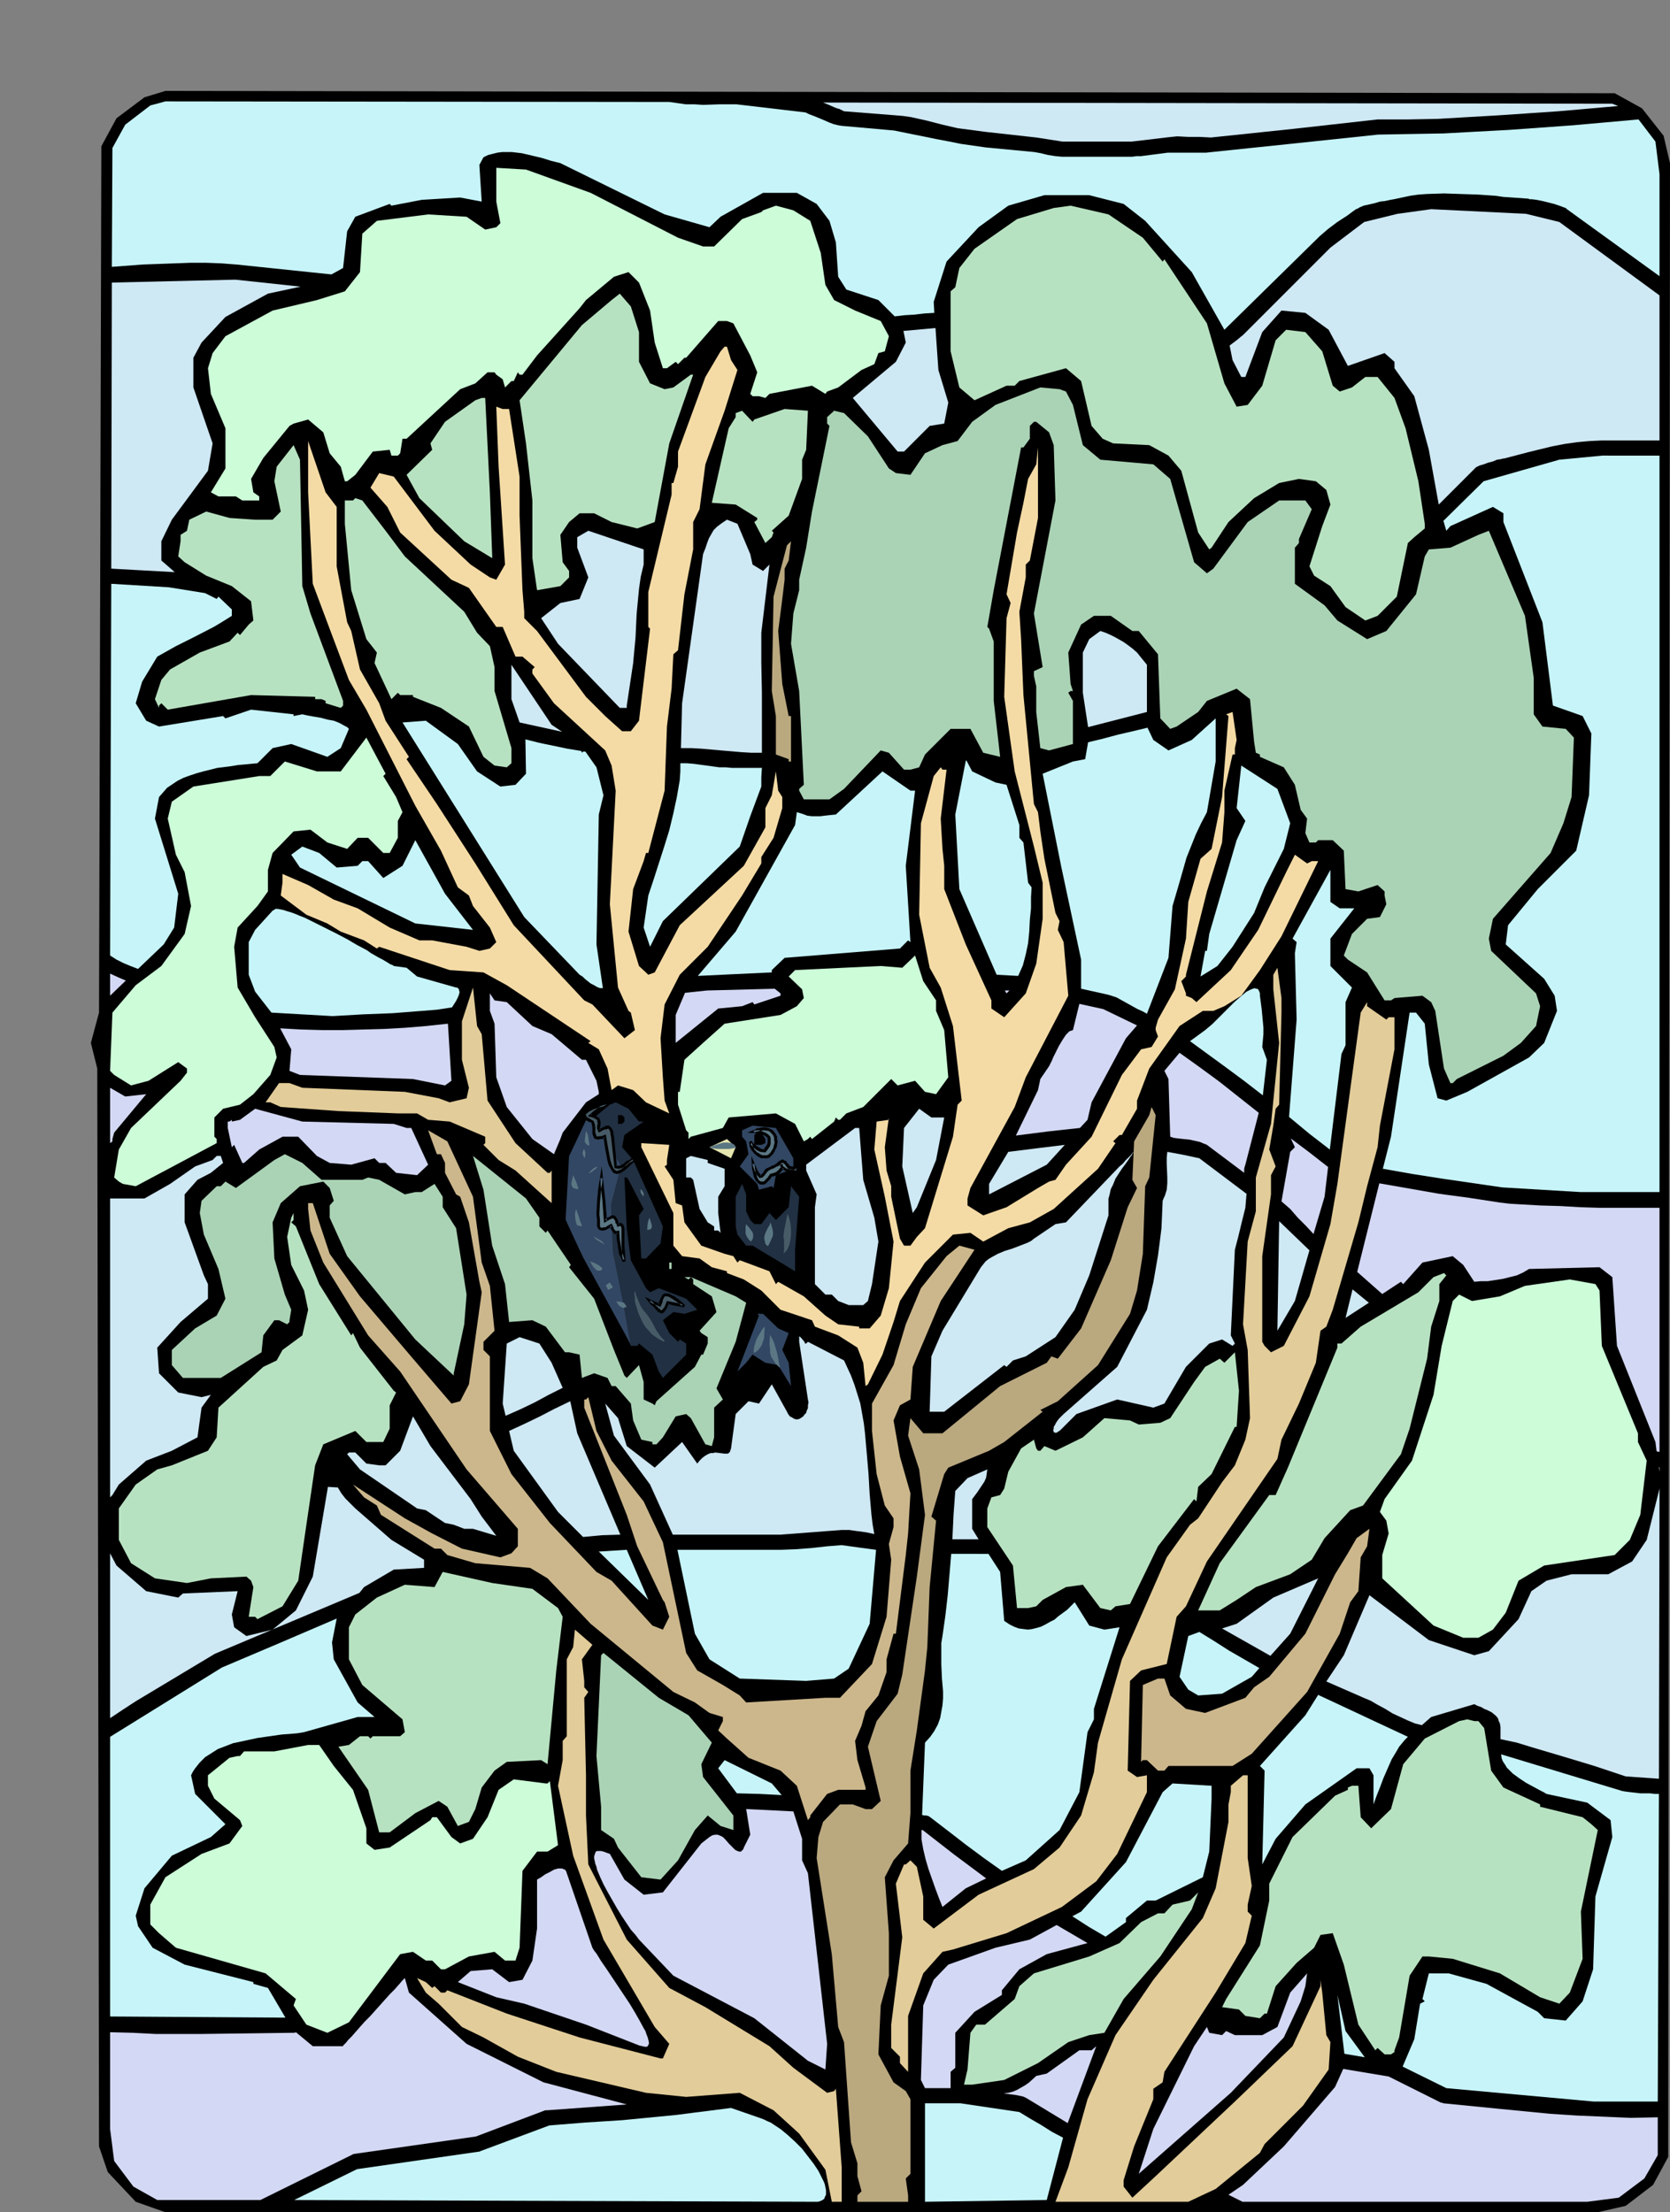
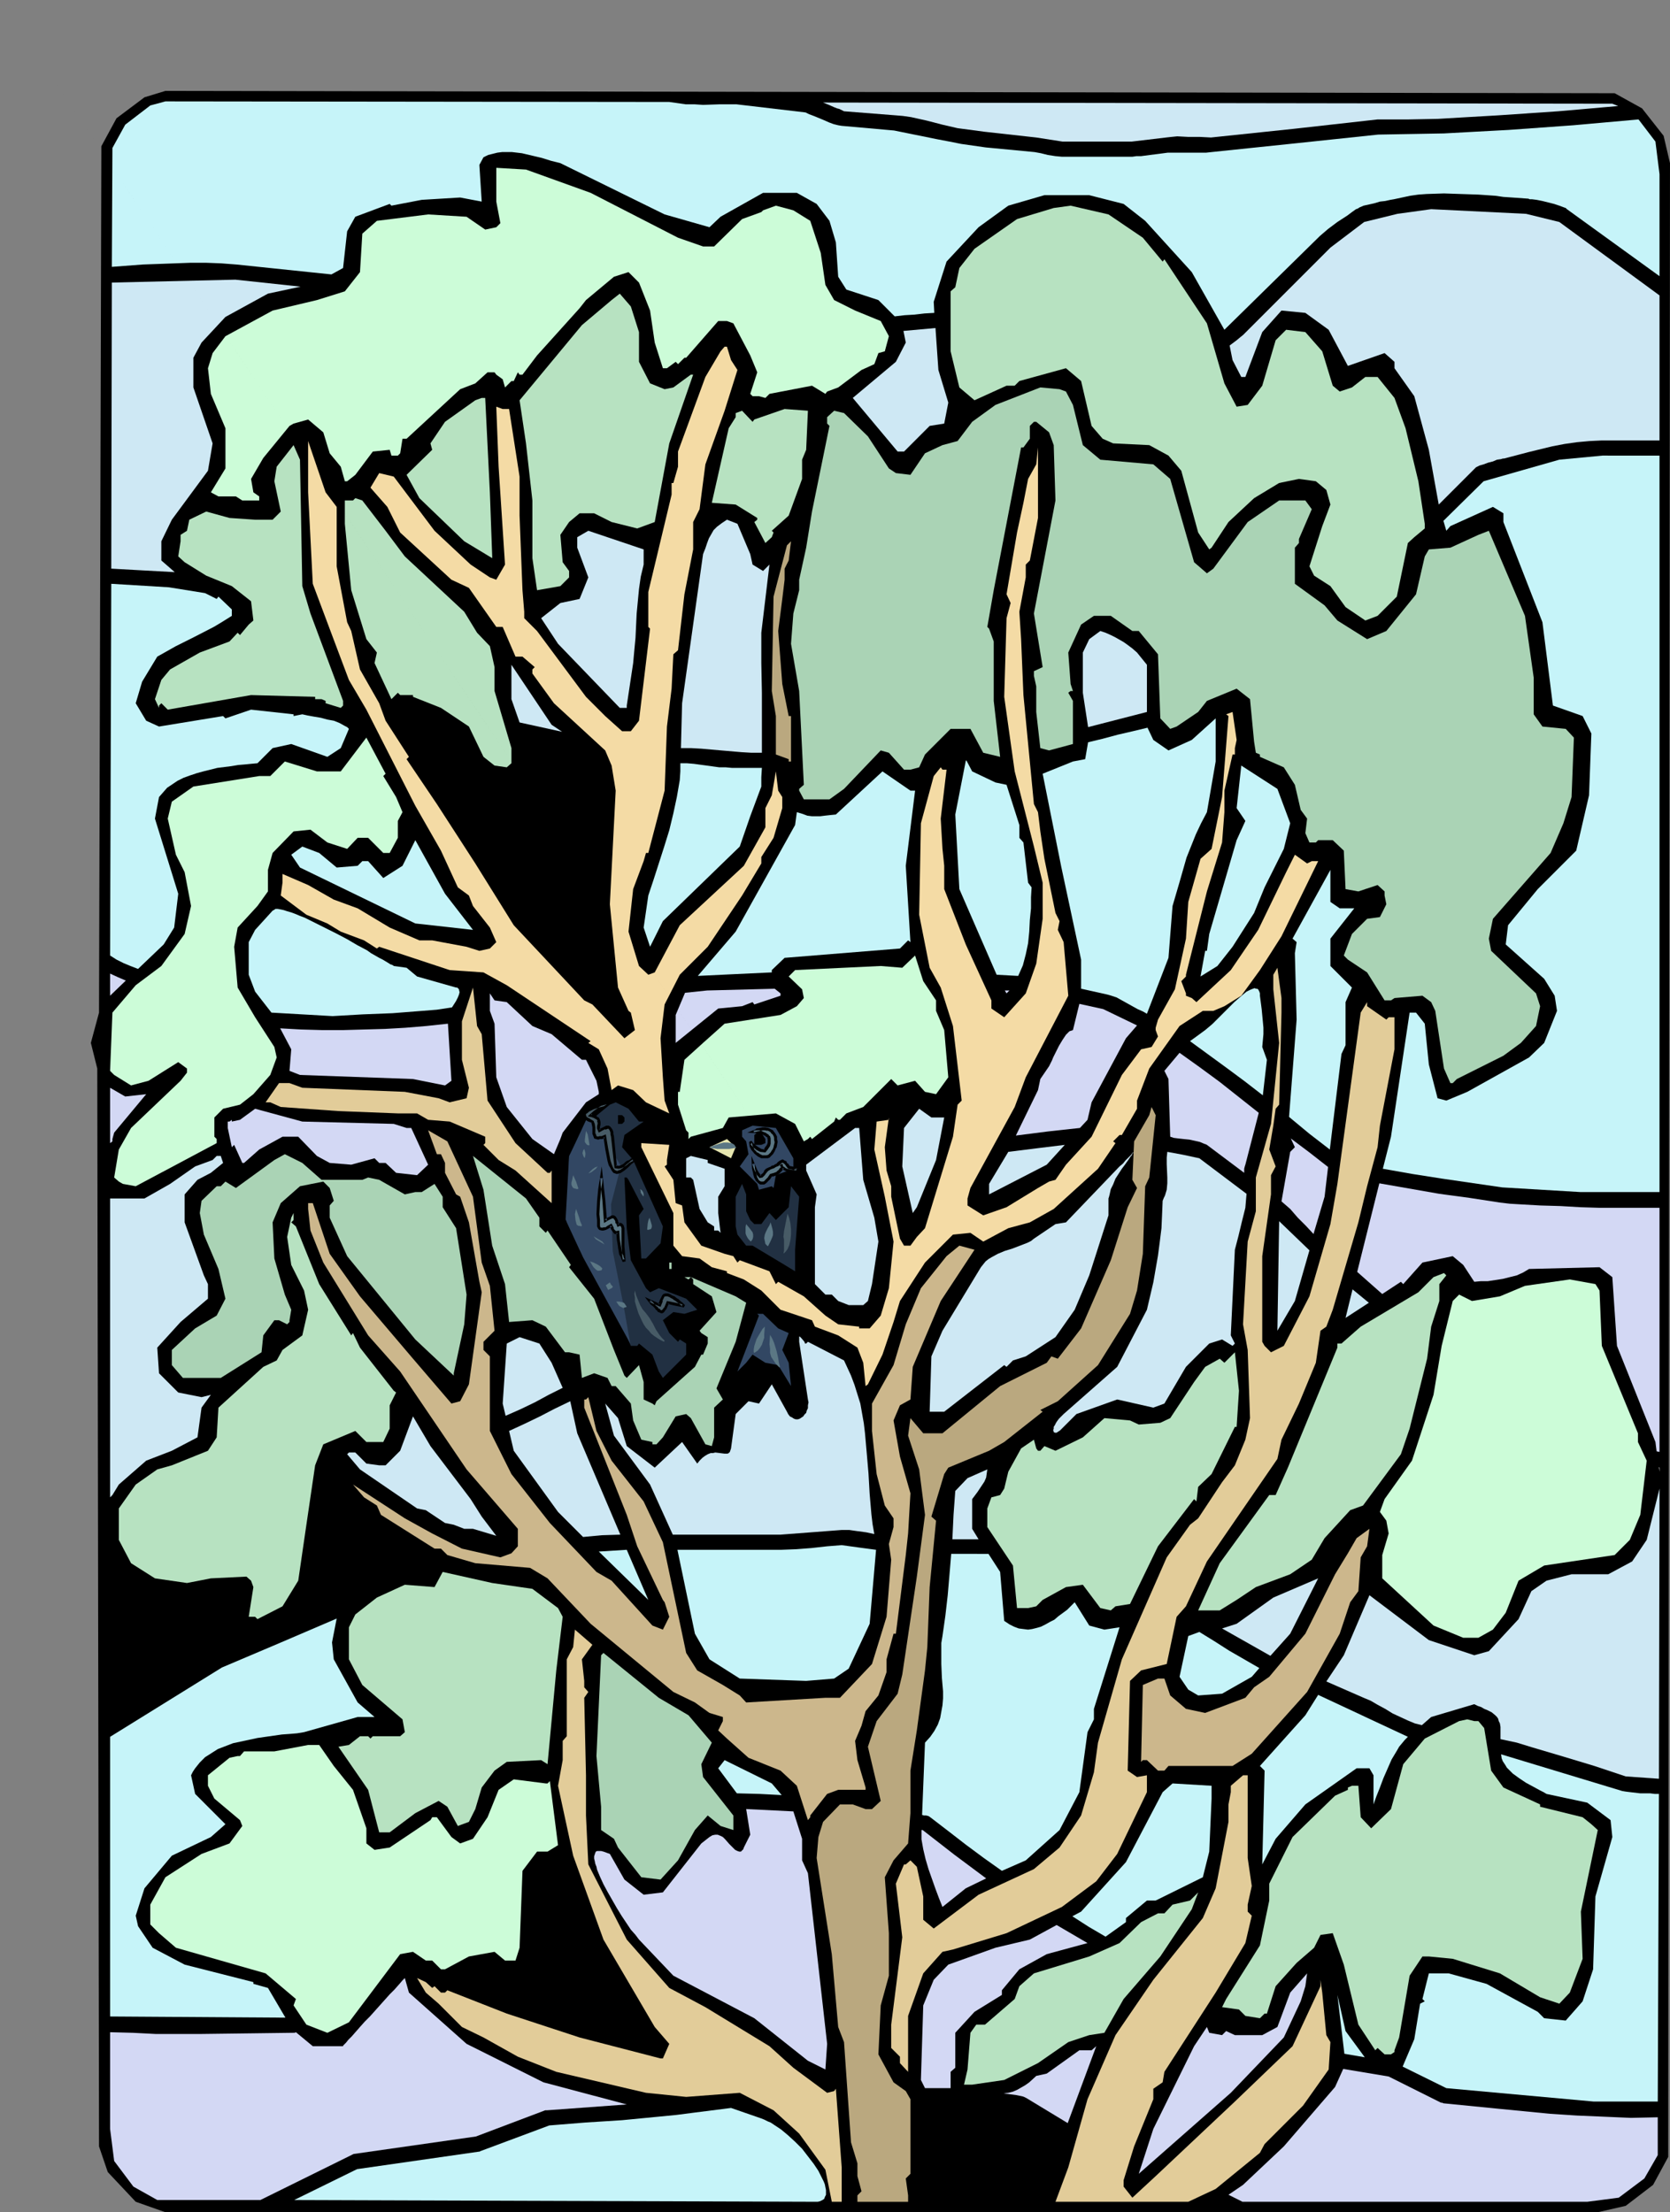
<svg xmlns="http://www.w3.org/2000/svg" xmlns:ns1="http://sodipodi.sourceforge.net/DTD/sodipodi-0.dtd" xmlns:ns2="http://www.inkscape.org/namespaces/inkscape" version="1.0" width="122.561mm" height="162.338mm" id="svg144" ns1:docname="Tree with Birds 2.wmf">
  <rect width="100%" height="100%" fill="#808080" stroke="none" />
  <ns1:namedview id="namedview144" pagecolor="#ffffff" bordercolor="#000000" borderopacity="0.25" ns2:showpageshadow="2" ns2:pageopacity="0.0" ns2:pagecheckerboard="0" ns2:deskcolor="#d1d1d1" ns2:document-units="mm" />
  <defs id="defs1">
    <pattern id="WMFhbasepattern" patternUnits="userSpaceOnUse" width="6" height="6" x="0" y="0" />
  </defs>
  <path style="fill:#000000;fill-opacity:1;fill-rule:evenodd;stroke:none" d="m 455.466,30.056 5.978,7.595 1.777,7.595 -0.485,552.965 -4.201,7.756 -7.594,5.817 -7.755,1.778 H 45.886 l -8.24,-2.909 -7.755,-8.241 -2.424,-7.11 -0.485,-298.944 -1.777,-7.11 2.262,-8.403 0.646,-240.286 4.201,-7.756 7.755,-5.817 5.817,-1.778 401.986,0.646 z" id="path1" />
  <path style="fill:#ccfcd8;fill-opacity:1;fill-rule:evenodd;stroke:none" d="m 163.832,53.487 24.236,12.443 6.948,2.424 h 3.07 l 7.755,-7.595 5.332,-1.939 0.485,-0.485 3.555,-1.293 4.847,1.293 4.686,2.909 2.908,8.888 1.293,8.888 2.424,4.201 5.817,2.909 7.109,2.909 2.262,4.201 -1.131,4.201 -1.777,0.485 -1.131,3.07 -3.555,1.616 -6.463,4.848 -3.07,1.131 -0.485,0.646 -3.716,-2.262 -11.795,2.262 -1.131,1.131 -1.777,-0.485 h -1.777 l -0.646,-0.646 1.939,-5.979 -1.939,-4.686 -4.686,-8.888 -1.777,-0.646 h -2.424 l -8.886,10.18 h -0.485 l -1.777,1.778 -0.646,-0.646 -2.424,1.778 h -1.131 l -2.262,-7.11 -1.293,-8.888 -3.07,-7.756 -2.908,-2.909 -4.039,1.293 -7.755,6.464 -1.777,2.262 -11.795,13.089 -4.039,5.333 h -0.808 l -0.485,-0.646 -1.131,2.424 h -0.646 l -1.777,1.778 -0.646,-2.262 -1.777,-1.293 -0.485,-0.646 h -1.939 l -3.393,3.07 -4.201,1.616 -14.864,13.735 h -1.131 l -0.646,4.04 -0.646,0.646 h -1.777 l -0.485,-1.616 -4.686,0.485 -4.847,6.464 -2.262,1.778 h -0.646 l -1.131,-4.04 -3.07,-3.717 -1.777,-5.817 -4.201,-3.555 -4.039,1.131 -1.131,0.646 -7.271,8.887 -3.393,5.817 0.646,3.717 1.616,1.131 v 1.131 h -4.686 l -1.777,-1.131 h -4.847 l -2.1,-1.131 4.039,-6.625 v -11.15 l -4.039,-9.534 -0.808,-7.11 1.293,-4.201 3.555,-4.686 13.087,-7.11 12.279,-2.909 7.755,-2.424 4.201,-5.333 0.646,-10.665 4.039,-3.555 14.218,-1.778 10.664,0.646 5.17,3.555 3.07,-0.646 1.131,-1.131 -1.131,-5.979 v -9.372 l 8.24,0.485 z" id="path2" />
  <path style="fill:#b7e2c1;fill-opacity:1;fill-rule:evenodd;stroke:none" d="m 317.001,65.929 5.493,6.625 0.485,-0.646 11.795,17.775 4.847,16.644 3.393,6.464 3.07,-0.485 4.039,-5.333 3.716,-12.604 2.908,-2.909 5.332,0.646 4.686,5.333 2.908,9.534 1.939,1.616 3.393,-1.131 3.716,-2.909 h 3.393 l 4.686,5.817 3.07,8.403 3.555,14.705 1.777,11.796 v 1.293 l -2.908,2.424 -1.777,1.616 -3.07,14.866 -5.332,5.333 -3.393,1.293 -5.493,-3.717 -4.201,-5.817 -4.524,-2.909 -1.293,-2.585 3.555,-11.15 2.262,-5.979 -1.131,-4.04 -2.908,-2.424 -4.686,-0.646 -5.493,1.131 -6.948,4.201 -7.109,6.625 -4.686,7.11 -0.646,0.485 -3.07,-4.686 -4.686,-17.129 -3.555,-4.201 -5.332,-2.909 -10.017,-0.485 -2.908,-1.293 -3.07,-3.555 -2.908,-12.443 -4.201,-3.555 -12.926,3.555 -1.293,1.293 h -2.262 l -8.886,4.04 -4.201,-3.555 -2.424,-10.019 V 80.796 l 1.293,-1.131 1.131,-5.333 4.201,-5.333 11.795,-8.241 10.179,-3.07 4.686,-0.646 10.502,2.424 z" id="path3" />
  <path style="fill:#b7e2c1;fill-opacity:1;fill-rule:evenodd;stroke:none" d="m 177.242,92.107 v 8.241 l 3.07,5.979 4.039,1.616 2.424,-0.485 4.847,-3.555 h 0.646 l -6.624,19.068 -4.039,21.815 -4.847,1.778 -7.109,-1.778 -4.847,-2.424 h -4.039 l -2.908,2.424 -2.424,3.555 0.646,7.595 1.777,2.424 v 1.778 l -2.424,2.424 -6.463,1.131 -1.293,-8.888 v -15.998 l -1.777,-15.836 -1.777,-11.958 17.288,-20.845 8.24,-6.948 2.262,-1.778 3.07,3.555 z" id="path4" />
  <path style="fill:#f4dba5;fill-opacity:1;fill-rule:evenodd;stroke:none" d="m 202.771,99.863 1.777,2.747 -3.555,11.311 -5.332,14.866 -1.616,12.443 -1.777,3.555 v 7.595 l -2.424,12.443 -1.777,15.513 -1.293,1.131 -0.485,9.534 -1.293,10.503 -0.646,17.775 -4.524,17.29 h -0.646 l -0.646,2.262 -2.908,7.756 -1.293,11.796 2.908,9.534 2.585,2.424 1.777,-0.646 6.948,-13.089 17.773,-16.482 5.978,-10.665 v -5.332 l 1.777,-3.555 1.131,-6.625 0.646,5.332 1.131,1.778 v 3.07 l -2.424,8.241 -3.393,5.333 v 1.778 l -5.332,8.888 -9.533,14.22 -7.755,7.756 -4.201,8.241 -1.131,9.372 0.646,10.827 0.485,6.464 1.293,3.555 -6.463,-3.07 -3.555,-3.393 -4.201,-1.293 -1.777,1.293 -1.131,-5.979 -2.424,-5.333 -2.908,-1.778 0.646,-0.485 -23.266,-15.513 -6.463,-3.555 -9.371,-0.646 -19.55,-6.464 -0.646,0.485 -3.555,-2.262 -6.463,-2.424 -3.716,-2.262 -5.817,-2.424 -7.109,-5.333 0.485,-3.555 v -2.424 l 7.109,3.07 7.109,4.04 6.624,2.424 8.886,5.333 8.24,3.555 h 3.555 l 9.533,1.778 3.555,1.131 2.908,-0.646 1.777,-1.778 -1.777,-4.04 -4.686,-5.979 -1.131,-2.909 -3.07,-2.262 -4.686,-10.18 -7.109,-12.443 -13.572,-26.663 -4.847,-8.241 -4.686,-12.443 -5.332,-14.22 -1.293,-25.37 v -14.22 l 4.847,14.22 3.07,4.04 v 16.482 l 2.908,15.513 1.131,2.424 2.424,10.665 5.332,9.372 1.777,4.848 6.463,10.019 -0.646,0.646 8.402,12.443 10.664,16.482 10.664,17.129 19.55,20.845 2.262,1.131 8.886,9.372 2.908,-2.262 -1.131,-4.848 -0.646,-0.485 -2.908,-6.464 -2.262,-23.108 1.616,-31.51 -1.131,-6.948 -1.777,-4.201 -14.218,-13.089 -5.978,-8.241 v -1.131 l 0.646,-0.646 -3.393,-2.909 h -1.939 l -3.555,-8.241 h -1.777 l -7.594,-10.827 -4.847,-2.262 -14.218,-13.089 -3.555,-7.11 -4.686,-5.333 2.424,-4.04 4.039,0.97 11.31,15.028 10.017,9.372 5.332,3.555 1.777,0.646 2.424,-4.201 -1.777,-27.147 -0.646,-16.644 1.777,0.646 h 1.777 l 2.908,18.745 v 10.827 l 0.808,20.684 0.485,5.979 v 1.778 l 3.555,3.555 13.572,18.26 5.332,5.333 4.686,4.201 h 2.424 l 2.262,-2.909 3.07,-25.531 -0.485,-0.485 v -9.695 l 6.463,-26.986 v -3.232 h 0.485 l 1.293,-4.525 v -4.201 l 7.594,-20.684 4.201,-7.11 1.131,-1.293 h 0.646 z" id="path5" />
  <path style="fill:#aad3b5;fill-opacity:1;fill-rule:evenodd;stroke:none" d="m 295.673,108.589 1.939,3.717 2.747,11.15 4.847,4.04 14.703,1.293 4.686,4.04 6.624,23.108 3.555,3.07 1.777,-1.293 9.533,-12.927 8.725,-5.979 h 7.271 l 1.777,2.424 -3.555,8.241 v 1.131 l -1.131,1.293 v 10.019 l 8.24,5.979 3.555,4.201 8.24,5.171 5.332,-2.262 8.24,-10.18 2.424,-10.503 1.131,-1.939 5.978,-0.485 7.755,-3.555 2.908,-1.131 10.017,23.592 2.424,17.129 v 10.18 l 2.424,3.393 6.463,0.646 2.262,2.424 -0.646,16.482 -2.262,7.272 -3.555,8.241 -15.995,18.26 -1.131,5.494 0.646,3.393 12.441,11.796 1.131,3.555 -1.131,5.494 -4.201,4.686 -4.847,3.555 -12.926,6.464 -1.131,1.131 h -0.646 l -1.777,-4.04 -2.424,-15.998 -1.131,-2.424 -2.424,-1.778 -7.755,0.646 -0.969,0.646 h -1.777 l -4.847,-7.756 -5.332,-3.555 -1.131,-1.131 2.262,-5.979 4.201,-4.201 3.555,-0.485 1.777,-3.555 -0.485,-2.424 v -1.131 l -1.939,-1.778 -5.332,1.778 -3.555,-0.646 -0.485,-10.665 -3.07,-2.909 h -4.039 l -0.646,0.646 h -1.777 l -1.131,-2.585 0.485,-4.04 -1.777,-2.424 -1.616,-6.948 -3.07,-4.848 -6.624,-2.909 v -0.646 l -1.131,-0.485 -0.485,-3.07 -1.131,-11.796 -3.716,-2.909 -8.24,3.393 -2.424,3.07 -5.978,4.04 -1.777,0.646 -2.747,-2.909 -0.646,-17.775 -5.332,-6.464 h -1.777 l -5.978,-4.201 h -4.686 l -3.555,2.424 -3.555,7.756 0.646,8.726 0.646,1.939 h -0.646 l -0.646,0.485 1.293,2.262 v 11.958 l -6.624,1.778 -2.424,-0.646 -1.131,-10.019 v -7.11 l -0.646,-2.909 v -1.293 l 2.424,-1.131 -2.424,-14.866 5.978,-31.349 -0.485,-15.351 -1.293,-3.555 -3.555,-2.909 H 286.787 l -1.131,1.131 v 3.555 l -1.777,2.424 h -0.646 l -7.594,39.59 -1.777,10.18 0.485,0.485 1.293,3.555 v 16.482 l 1.777,15.513 -4.686,-1.131 -3.555,-6.625 h -5.493 l -7.109,7.11 -1.616,3.555 -2.424,0.646 h -1.777 l -4.201,-4.686 -2.262,-0.646 -10.179,10.665 -4.039,2.909 h -7.109 l -1.293,-2.424 v -0.485 l 1.293,-1.131 -1.293,-26.016 -2.262,-13.089 0.646,-8.403 1.616,-6.464 v -2.909 l 1.939,-8.888 1.616,-10.019 4.847,-23.754 -0.646,-0.646 v -1.778 l 1.939,-1.778 2.747,0.646 6.624,6.464 5.817,8.887 1.939,1.293 4.039,0.485 4.039,-5.979 4.847,-2.262 4.201,-1.131 4.039,-5.333 6.463,-4.686 12.441,-4.848 5.332,0.485 z" id="path6" />
  <path style="fill:#b7e2c1;fill-opacity:1;fill-rule:evenodd;stroke:none" d="m 135.88,136.544 0.646,17.775 v 0.485 l -7.755,-4.686 -12.441,-11.958 -3.555,-6.464 7.109,-6.948 -0.485,-1.778 4.039,-5.979 8.402,-5.979 1.777,-0.646 h 0.969 z" id="path7" />
  <path style="fill:#b7e2c1;fill-opacity:1;fill-rule:evenodd;stroke:none" d="m 223.613,124.748 -1.131,2.747 v 5.332 l -3.716,10.18 -4.686,4.201 0.485,0.485 -0.485,1.293 -1.777,1.616 -3.07,-5.817 0.808,-0.646 v -0.485 l -5.978,-3.717 -6.624,-0.485 4.686,-20.684 1.939,-3.07 v -1.131 l 1.777,-0.646 2.908,3.07 0.485,-0.646 8.402,-2.909 6.463,0.485 z" id="path8" />
  <path style="fill:#b7e2c1;fill-opacity:1;fill-rule:evenodd;stroke:none" d="m 83.855,162.561 2.262,7.595 9.048,24.239 v 1.293 l -0.646,0.646 -4.201,-1.293 v -0.646 l -1.131,-0.485 h -1.777 v -0.646 l -17.773,-0.485 -23.105,4.04 -1.777,-1.778 -0.646,0.646 v 0.646 l -1.131,-2.424 1.777,-5.333 2.424,-2.909 8.24,-4.686 8.24,-3.07 2.262,-2.424 0.646,0.646 2.424,-2.909 1.293,-1.131 -0.646,-5.333 -5.332,-4.201 -7.109,-2.909 -5.978,-3.717 -1.777,-1.616 0.646,-4.201 v -1.778 l 1.777,-1.131 0.646,-3.07 4.686,-2.262 6.463,1.778 7.109,0.485 h 4.847 l 2.262,-2.262 -1.777,-8.403 0.646,-4.04 4.686,-5.979 1.777,4.04 z" id="path9" />
  <path style="fill:#f4dba5;fill-opacity:1;fill-rule:evenodd;stroke:none" d="m 285.656,155.451 -1.131,1.131 v 3.555 l -1.777,9.534 0.485,7.595 0.646,15.513 2.908,30.218 1.131,2.262 0.646,5.333 1.131,7.595 3.07,15.028 1.131,2.262 -0.485,2.424 1.616,3.393 1.293,14.866 -11.795,22.623 -3.07,8.241 -12.279,22.461 -0.808,2.909 v 1.939 l 4.362,2.747 6.463,-2.262 8.725,-5.332 3.07,-1.778 1.777,-0.485 2.908,-4.201 7.109,-7.756 8.402,-17.129 5.332,-7.11 2.908,-0.646 1.777,-2.909 -0.646,-1.778 v -0.646 l 0.646,-2.262 4.686,-8.403 3.07,-14.058 0.646,-10.18 3.393,-11.958 3.07,-2.747 2.908,-14.382 1.777,-22.461 -0.646,-0.485 1.777,-0.646 1.131,7.756 -0.485,2.262 v 1.778 h -0.646 l -2.262,10.019 v 5.979 l -0.646,8.403 -4.201,13.574 -5.817,23.108 v 0.485 l -1.293,1.293 1.293,3.393 v 0.646 l 1.616,0.646 1.293,1.131 9.533,-8.888 7.594,-11.15 7.755,-15.998 2.424,-4.848 3.393,2.424 1.293,-0.646 h 1.777 l -10.179,20.845 -5.978,9.372 -5.17,7.11 -4.686,2.909 -3.07,1.293 h -2.908 l -6.463,4.201 -8.402,11.796 -3.393,8.888 v 2.262 l -4.201,7.272 h -0.646 l -1.777,1.778 0.646,0.485 -4.847,7.11 -12.279,11.15 -6.624,3.717 -5.978,1.616 -6.948,3.717 -3.555,-2.424 -4.847,0.485 -7.755,7.756 -6.948,10.665 -1.777,5.817 -3.07,9.049 -4.039,8.241 -0.646,0.485 -0.646,-6.464 -1.616,-4.201 -5.332,-3.393 -6.463,-2.424 -0.808,-1.778 -8.725,-2.909 -5.332,-5.333 -4.847,-3.07 -4.686,-1.778 v -0.485 l -4.201,-1.131 -3.393,-2.424 -4.847,-0.646 -2.424,-2.909 v -9.049 l -8.886,-18.26 v -1.131 l 7.755,0.485 -0.646,4.201 v 1.293 l -0.646,0.485 2.424,3.717 0.646,6.464 1.777,0.646 0.646,4.686 4.686,6.464 6.463,2.262 2.424,0.646 1.131,1.778 0.646,-0.646 8.24,3.07 1.777,3.555 0.646,-0.646 7.109,4.04 5.978,5.333 3.555,2.424 5.817,0.646 v 0.485 h 2.908 l 3.07,-3.555 2.262,-7.595 1.293,-12.927 -2.424,-12.443 -2.908,-13.089 0.646,-7.756 3.393,-0.485 v -0.646 l -1.131,8.241 0.485,6.464 1.293,4.363 v 2.909 l 2.424,11.635 1.131,1.939 h 1.777 l 1.777,-2.424 2.262,-2.424 7.755,-25.37 1.293,-8.888 1.131,-1.131 -2.424,-20.684 -3.393,-10.665 -3.07,-5.494 -2.908,-14.705 0.485,-25.37 3.555,-13.089 1.939,-2.424 0.485,0.646 h 1.131 l -1.616,13.574 0.485,8.403 0.485,4.686 v 6.464 l 5.978,15.351 7.109,15.513 v 2.262 l 3.555,2.424 5.978,-6.625 2.908,-8.241 1.777,-12.443 v -10.019 l -2.424,-10.019 -5.332,-20.845 -2.908,-20.684 0.646,-21.815 1.131,-4.201 -1.131,-2.424 2.908,-17.129 1.777,-8.241 1.293,-6.625 2.262,-4.04 0.485,-4.686 v 19.553 z" id="path10" />
  <path style="fill:#b7e2c1;fill-opacity:1;fill-rule:evenodd;stroke:none" d="m 106.959,147.209 5.332,7.11 16.48,15.351 3.555,5.817 3.555,3.717 1.293,5.817 v 6.625 l 4.686,15.836 v 4.201 l -1.293,1.131 -3.393,-0.485 -3.07,-2.424 -4.039,-8.403 -7.755,-5.171 -7.755,-3.07 v -0.485 h -3.555 l -0.646,-0.646 -1.777,1.778 -4.686,-10.019 0.646,-2.909 -2.908,-3.717 -4.201,-13.574 -1.777,-18.421 v -6.464 h 2.262 l 0.646,-0.646 1.939,0.646 z" id="path11" />
  <path style="fill:#baa87f;fill-opacity:1;fill-rule:evenodd;stroke:none" d="m 217.635,157.713 v 3.07 l -0.646,5.332 -1.131,8.888 1.131,14.705 1.777,8.888 h 0.646 v 12.604 h -0.646 v -0.646 l -3.555,-1.293 v -10.665 l -1.131,-6.948 0.485,-26.178 3.716,-14.22 1.131,-1.131 -0.646,5.333 z" id="path12" />
  <path style="fill:#ccfcd8;fill-opacity:1;fill-rule:evenodd;stroke:none" d="m 106.313,215.239 3.555,5.817 1.777,4.201 -1.293,2.424 v 4.686 l -2.262,4.201 h -1.777 l -4.201,-4.201 h -2.908 l -2.908,3.07 -5.493,-1.778 -4.686,-3.555 -4.686,0.485 -5.817,5.979 -1.293,4.686 v 5.979 l -2.908,4.04 -5.493,5.979 -0.969,5.332 0.969,11.311 4.847,8.241 5.332,8.241 0.646,2.909 -1.777,4.848 -4.686,5.333 -3.716,2.909 -4.686,1.131 -2.424,2.424 v 5.333 l 0.646,0.646 v 1.131 l -22.458,11.958 -3.555,-0.646 -1.131,-0.646 -1.293,-1.131 1.293,-7.756 3.393,-5.979 13.733,-13.089 1.777,-2.262 v -1.131 l -2.424,-1.778 -8.24,5.171 -4.847,1.293 -4.686,-2.909 -1.131,-1.131 0.646,-16.159 6.463,-7.595 7.109,-5.333 6.463,-8.888 1.777,-7.756 -1.777,-9.372 -2.424,-4.848 -2.262,-10.019 1.131,-4.686 5.978,-4.201 18.257,-2.909 h 3.07 l 4.039,-4.04 8.886,2.747 h 6.624 l 7.109,-9.372 5.332,10.019 z" id="path13" />
  <path style="fill:#c6f4f9;fill-opacity:1;fill-rule:evenodd;stroke:none" d="m 357.878,228.328 -1.777,7.11 -5.332,10.665 -2.908,7.11 -5.978,9.372 -4.201,5.333 -4.686,2.909 1.293,-7.11 h 0.485 l 0.646,-4.686 7.594,-26.016 2.424,-5.333 -2.424,-3.555 1.293,-11.796 10.017,6.464 z" id="path14" />
  <path style="fill:#d3d8f4;fill-opacity:1;fill-rule:evenodd;stroke:none" d="m 34.899,271.958 -4.362,4.201 v -6.14 l 2.1,0.97 z" id="path15" />
  <path style="fill:#c6f4f9;fill-opacity:1;fill-rule:evenodd;stroke:none" d="m 56.873,164.5 3.231,1.616 0.485,-0.646 3.716,3.555 v 1.778 l -2.585,1.616 -2.424,1.454 -5.332,2.747 -5.17,2.585 -5.17,2.909 -4.201,6.948 -1.777,5.979 2.908,4.848 3.555,1.616 17.773,-2.909 0.646,0.646 7.109,-2.424 11.795,1.293 v 0.485 l 2.424,-0.485 1.454,0.323 1.777,0.323 1.939,0.323 1.777,0.485 1.777,0.323 1.616,0.646 1.454,0.808 0.646,0.323 0.485,0.485 -2.262,5.333 -3.716,2.424 -10.017,-3.555 -5.17,1.131 -4.201,4.201 -1.777,0.162 -1.616,0.162 -1.939,0.162 -1.939,0.323 -3.878,0.485 -3.878,0.97 -1.777,0.485 -1.939,0.646 -1.777,0.646 -1.616,0.808 -1.454,0.97 -1.454,0.97 -1.131,1.293 -1.131,1.293 -1.131,5.979 6.463,20.845 -1.131,9.372 -2.908,4.686 -7.109,6.787 -2.1,-0.808 -1.939,-0.808 -1.939,-0.97 -1.777,-1.131 0.323,-103.095 15.995,0.97 z" id="path16" />
  <path style="fill:#cee8f4;fill-opacity:1;fill-rule:evenodd;stroke:none" d="m 83.37,79.503 -9.048,1.939 -11.795,6.464 -6.624,7.11 -2.262,4.201 v 8.241 l 5.332,15.513 -1.293,7.595 -10.017,13.574 -2.908,5.979 v 5.333 l 3.716,3.232 -8.886,-0.485 -8.725,-0.485 0.162,-79.341 34.253,-0.808 z" id="path17" />
  <path style="fill:#cee8f4;fill-opacity:1;fill-rule:evenodd;stroke:none" d="m 259.482,90.976 0.808,11.635 2.747,9.049 -1.131,5.817 -4.039,0.646 -7.109,7.11 h -1.777 l -12.441,-14.866 11.956,-10.019 2.747,-5.333 -0.646,-3.232 z" id="path18" />
  <path style="fill:#cee8f4;fill-opacity:1;fill-rule:evenodd;stroke:none" d="m 379.69,361.318 -6.463,4.201 1.939,-7.918 z" id="path19" />
  <path style="fill:#ffffff;fill-opacity:1;fill-rule:evenodd;stroke:none" d="m 460.313,407.048 v 1.131 l -0.162,-1.293 z" id="path20" />
  <path style="fill:#d3d8f4;fill-opacity:1;fill-rule:evenodd;stroke:none" d="m 460.313,334.978 v 67.707 l -0.808,-0.162 -0.323,-2.585 -10.664,-26.663 -1.293,-19.068 -3.555,-2.747 -19.55,0.485 -1.616,0.97 -1.777,0.808 -1.939,0.485 -1.939,0.485 -2.1,0.323 -2.1,0.323 h -1.939 l -1.777,0.162 -3.07,-4.686 -2.908,-2.424 -8.402,1.778 -5.332,5.979 -0.646,-0.646 -5.17,3.393 -6.948,-6.14 6.14,-24.562 16.642,2.909 8.402,1.131 8.402,1.293 2.747,0.323 2.747,0.162 5.655,0.323 5.655,0.162 5.493,0.323 5.332,0.162 h 5.493 z" id="path21" />
  <path style="fill:#c6f4f9;fill-opacity:1;fill-rule:evenodd;stroke:none" d="m 460.313,126.364 v 204.251 h -21.974 l -21.65,-1.293 -16.642,-2.424 -8.24,-1.293 -8.24,-1.454 2.262,-8.888 5.17,-34.419 h 1.777 l 2.424,3.07 1.131,11.311 2.424,9.372 2.424,0.646 5.817,-2.424 17.126,-9.534 4.201,-4.04 3.555,-8.888 -0.646,-4.201 -2.908,-4.686 -10.664,-9.534 0.646,-5.333 8.24,-10.019 10.664,-10.665 3.555,-15.351 0.646,-17.129 -2.424,-4.848 -8.24,-2.909 -2.908,-23.108 -10.825,-27.794 v -2.424 l -2.908,-1.778 -11.795,5.333 -1.131,1.293 -0.808,-2.747 11.148,-10.988 21.004,-5.979 11.956,-1.131 z" id="path22" />
  <path style="fill:#cee8f4;fill-opacity:1;fill-rule:evenodd;stroke:none" d="m 460.313,81.927 v 40.236 h -15.995 l -3.393,0.162 -3.555,0.323 -3.393,0.485 -3.393,0.646 -6.624,1.616 -6.786,1.778 h -0.323 l -0.485,0.162 -1.131,0.162 -1.131,0.485 -1.293,0.323 -1.293,0.485 -1.131,0.323 -0.969,0.485 -0.323,0.323 -0.162,0.162 -9.856,9.857 -2.747,-15.19 -4.039,-14.866 -5.493,-7.756 v -1.778 l -2.747,-2.424 -10.179,3.555 -5.332,-10.019 -6.463,-4.686 -6.624,-0.646 -5.332,5.979 -4.686,12.443 h -1.131 l -2.424,-4.686 -0.808,-4.04 1.939,-1.454 0.969,-0.808 0.808,-0.646 24.236,-24.239 9.371,-7.11 9.21,-2.262 9.371,-1.293 26.336,1.293 9.21,2.262 z" id="path23" />
  <path style="fill:#cee8f4;fill-opacity:1;fill-rule:evenodd;stroke:none" d="m 228.299,28.44 218.928,0.323 1.616,0.646 -16.642,1.454 -16.642,1.131 -8.402,0.485 -8.24,0.485 -8.24,0.162 h -8.402 -0.162 l -23.105,2.585 -23.105,2.424 -3.07,-0.162 h -3.231 l -3.07,-0.162 -1.616,0.162 -1.454,0.162 -9.533,1.131 h -19.227 l -7.271,-1.131 -7.271,-0.808 -7.271,-0.808 -7.271,-0.97 -4.201,-0.97 -4.362,-1.131 -4.362,-0.97 -2.262,-0.323 -1.939,-0.162 -14.38,-1.131 -1.293,-0.646 -0.646,-0.162 -0.808,-0.323 -1.454,-0.646 z" id="path24" />
  <path style="fill:#c6f4f9;fill-opacity:1;fill-rule:evenodd;stroke:none" d="m 454.497,33.126 4.686,6.14 1.131,9.049 V 76.594 l -25.69,-18.583 -0.323,-0.323 -0.485,-0.162 -1.293,-0.485 -1.454,-0.485 -3.231,-0.808 -1.616,-0.323 -1.293,-0.162 h -0.646 l -0.323,-0.162 -4.524,-0.323 -2.424,-0.162 -2.262,-0.323 -4.686,-0.323 -4.847,-0.162 -4.686,-0.162 -4.847,0.162 -2.262,0.162 -2.262,0.323 -2.262,0.485 -2.262,0.485 -0.969,0.162 -1.454,0.323 -1.454,0.162 -1.616,0.485 -1.454,0.323 -1.454,0.323 -1.131,0.485 -0.485,0.323 -0.485,0.162 -1.131,0.808 -1.293,0.97 -2.747,1.778 -2.585,1.939 -1.131,0.97 -1.131,0.97 -26.497,26.016 -9.048,-15.998 -12.926,-14.22 -5.978,-4.686 -9.533,-2.424 h -12.441 l -10.017,2.909 -8.24,5.979 -8.886,9.534 -3.555,11.15 0.162,3.07 -2.747,0.162 -2.747,0.323 -2.747,0.162 -2.747,0.323 -4.524,-4.525 -8.886,-2.909 -2.262,-3.555 -0.646,-9.534 -1.777,-5.979 -3.555,-4.686 -5.493,-3.07 h -9.371 l -11.795,6.625 -3.07,2.909 -12.441,-3.555 -28.921,-14.22 -2.585,-0.646 -2.585,-0.808 -2.747,-0.646 -2.747,-0.646 -2.747,-0.323 h -1.454 -1.293 l -1.293,0.162 -1.293,0.323 -1.293,0.323 -1.293,0.646 -1.131,2.101 0.646,10.18 -5.978,-1.131 -10.664,0.646 -8.402,1.616 -0.485,-0.485 -9.533,3.555 -2.262,4.04 -1.131,10.18 -3.231,1.778 -26.336,-2.747 -4.201,-0.323 -4.201,-0.162 h -4.362 l -4.362,0.162 -8.886,0.323 -8.563,0.646 0.162,-32.965 3.555,-6.464 6.948,-5.333 4.201,-1.131 139.758,0.162 2.262,0.323 2.262,0.323 h 2.424 l 2.424,0.162 4.686,-0.162 h 4.524 l 19.227,2.262 0.969,0.485 1.293,0.485 2.747,1.131 1.454,0.646 1.293,0.485 1.293,0.323 0.969,0.162 14.541,1.293 11.956,2.424 3.393,0.646 3.231,0.646 6.786,0.97 6.786,0.646 6.786,0.646 1.777,0.323 1.939,0.485 2.1,0.323 1.777,0.162 h 19.55 l 1.131,-0.162 h 1.293 l 2.424,-0.323 2.585,-0.323 2.424,-0.323 h 2.908 1.616 4.686 1.454 l 1.454,-0.162 23.266,-2.424 22.943,-2.424 9.21,-0.162 9.048,-0.162 8.886,-0.485 9.048,-0.485 17.934,-1.293 z" id="path25" />
  <path style="fill:#d3d8f4;fill-opacity:1;fill-rule:evenodd;stroke:none" d="m 124.247,283.916 0.969,15.836 -1.777,1.293 -8.886,-1.778 -31.345,-1.131 -2.908,-1.131 0.485,-5.979 -3.07,-5.817 5.817,0.323 5.817,0.162 h 5.817 l 5.817,-0.162 5.817,-0.162 5.655,-0.323 5.817,-0.485 z" id="path26" />
  <path style="fill:#c6f4f9;fill-opacity:1;fill-rule:evenodd;stroke:none" d="m 109.221,267.918 3.555,0.485 2.908,2.424 10.825,3.07 h 0.323 l 0.323,0.323 0.162,0.162 v 0.162 l 0.162,0.646 -0.162,0.646 -0.323,0.808 -0.485,0.97 -1.131,1.778 -4.201,0.646 -4.039,0.323 -8.24,0.646 -8.24,0.323 -8.402,0.485 -16.965,-0.97 -4.524,-5.817 -1.777,-4.686 v -9.049 l 1.777,-3.393 4.847,-5.333 0.323,-0.162 0.485,-0.323 h 0.646 l 0.808,0.162 0.808,0.162 0.969,0.323 1.131,0.323 1.293,0.485 1.131,0.485 1.293,0.485 2.908,1.454 2.908,1.454 2.908,1.454 3.07,1.616 2.747,1.616 2.747,1.454 1.131,0.808 1.131,0.646 1.131,0.646 0.969,0.485 0.808,0.485 0.808,0.485 0.485,0.323 0.485,0.162 0.323,0.162 z" id="path27" />
  <path style="fill:#c6f4f9;fill-opacity:1;fill-rule:evenodd;stroke:none" d="m 131.195,257.899 -15.995,-1.778 -31.991,-15.513 -2.424,-3.555 3.07,-2.262 4.686,1.778 4.847,4.04 5.817,-0.485 1.293,-1.293 h 1.616 l 4.201,4.686 5.332,-3.393 3.555,-7.11 8.24,14.866 z" id="path28" />
  <path style="fill:#cee8f4;fill-opacity:1;fill-rule:evenodd;stroke:none" d="m 144.121,200.373 -2.262,-6.464 v -9.534 l 11.148,16.644 2.908,1.939 z" id="path29" />
-   <path style="fill:#c6f4f9;fill-opacity:1;fill-rule:evenodd;stroke:none" d="m 161.247,208.291 0.162,0.485 0.323,-0.323 h 0.646 l 3.07,4.363 1.939,7.756 -1.293,5.333 -0.646,36.035 1.777,12.119 h -0.808 l -0.808,-0.323 -0.808,-0.485 -0.969,-0.485 -1.616,-1.293 -0.323,-0.323 -0.323,-0.323 -0.808,-0.485 -15.349,-15.998 -33.768,-53.971 6.463,-0.485 8.886,6.464 5.332,7.595 6.463,4.201 4.201,-0.485 2.908,-3.07 -0.162,-9.534 3.878,0.97 3.878,0.808 3.878,0.808 z" id="path30" />
  <path style="fill:#cee8f4;fill-opacity:1;fill-rule:evenodd;stroke:none" d="m 178.535,156.582 -0.808,3.393 -0.485,3.393 -0.323,3.393 -0.323,3.393 -0.323,6.787 -0.323,3.393 -0.323,3.555 -1.777,11.796 v 0.646 h -1.939 l -17.126,-17.775 -4.686,-7.11 5.332,-4.201 5.332,-1.131 2.424,-5.979 -3.07,-8.241 v -2.909 l 3.07,-1.778 15.349,5.171 z" id="path31" />
  <path style="fill:#c6f4f9;fill-opacity:1;fill-rule:evenodd;stroke:none" d="m 211.334,212.977 -0.162,2.585 v 2.585 l -3.07,8.241 -1.454,4.201 -1.454,4.201 -21.327,20.684 -3.555,7.11 -1.777,-5.332 1.293,-8.888 1.454,-4.363 1.454,-4.525 1.454,-4.525 1.454,-4.686 1.131,-4.686 0.969,-4.525 0.808,-4.686 0.162,-2.424 v -2.262 h 1.777 l 1.939,0.162 3.555,0.485 3.555,0.485 h 1.777 l 1.777,0.162 z" id="path32" />
  <path style="fill:#cee8f4;fill-opacity:1;fill-rule:evenodd;stroke:none" d="m 208.102,153.673 0.646,2.909 2.908,1.778 1.777,-1.778 -2.262,18.906 v 8.403 l 0.162,8.241 v 8.241 8.403 h -2.908 l -2.747,-0.162 -5.655,-0.485 -5.493,-0.485 -2.908,-0.162 h -2.747 l 0.323,-12.443 5.817,-41.367 0.646,-1.616 0.485,-1.454 0.485,-1.293 0.646,-1.131 0.646,-1.131 0.969,-0.97 1.293,-0.97 1.454,-0.97 2.908,1.131 z" id="path33" />
  <path style="fill:#d3d8f4;fill-opacity:1;fill-rule:evenodd;stroke:none" d="m 214.888,274.22 1.616,1.293 v 0.646 l -7.271,2.424 -0.485,-0.646 -2.908,1.131 -6.624,0.646 -11.795,9.534 v -7.756 l 2.585,-6.14 3.07,-0.323 3.07,-0.323 6.301,-0.162 6.301,-0.162 z" id="path34" />
  <path style="fill:#c6f4f9;fill-opacity:1;fill-rule:evenodd;stroke:none" d="m 252.534,219.279 h 1.293 l -2.585,20.845 1.293,21.168 -0.646,-0.485 -2.262,2.262 -31.991,2.585 -3.555,3.393 v 0.646 l -10.34,0.485 -10.179,0.485 10.502,-12.281 16.48,-29.571 0.485,-3.555 1.616,0.485 1.293,0.485 1.293,0.162 h 1.131 1.131 l 1.293,-0.162 1.454,-0.162 1.616,-0.162 12.926,-11.958 z" id="path35" />
  <path style="fill:#d3d8f4;fill-opacity:1;fill-rule:evenodd;stroke:none" d="m 280.001,274.705 -0.808,0.808 -0.485,-0.808 z" id="path36" />
  <path style="fill:#c6f4f9;fill-opacity:1;fill-rule:evenodd;stroke:none" d="m 276.123,217.017 3.07,0.646 3.555,11.15 v 3.555 l 1.131,1.293 1.293,11.15 0.969,1.293 -0.162,2.747 v 3.07 l -0.323,3.232 -0.162,3.232 -0.323,3.232 -0.646,3.07 -0.808,3.07 -0.646,1.454 -0.646,1.454 -5.978,-0.323 -10.34,-23.754 -1.131,-20.684 2.908,-14.866 0.162,-0.162 1.616,3.07 z" id="path37" />
  <path style="fill:#cee8f4;fill-opacity:1;fill-rule:evenodd;stroke:none" d="m 295.35,317.527 -5.009,5.494 -15.995,8.241 v -2.909 l 5.332,-8.888 7.755,-0.97 z" id="path38" />
  <path style="fill:#d3d8f4;fill-opacity:1;fill-rule:evenodd;stroke:none" d="m 315.385,284.4 -3.07,3.555 -9.533,17.775 -1.131,4.848 -2.1,2.262 -4.524,0.485 -4.362,0.485 -8.886,1.131 6.14,-12.604 0.646,-3.07 2.424,-3.555 0.162,-0.323 0.323,-0.646 0.323,-0.646 0.323,-0.808 0.808,-1.616 0.808,-1.616 0.969,-1.616 0.969,-1.454 0.485,-0.485 0.485,-0.485 0.485,-0.162 0.485,-0.162 1.777,-7.272 6.624,1.454 z" id="path39" />
  <path style="fill:#c6f4f9;fill-opacity:1;fill-rule:evenodd;stroke:none" d="m 318.293,201.827 1.616,3.393 4.201,2.909 6.463,-2.909 6.624,-5.979 v 11.958 l -2.424,14.058 -1.616,3.07 -1.454,3.07 -1.293,3.232 -1.293,3.232 -0.969,3.393 -0.969,3.393 -1.939,6.625 -1.131,14.382 -5.978,15.513 -1.131,-0.646 -1.454,-0.646 -1.454,-0.808 -2.908,-1.616 -1.454,-0.808 -1.454,-0.485 -1.131,-0.323 -7.271,-1.616 v -8.08 l -5.493,-25.693 -2.585,-12.927 -2.585,-12.927 8.402,-3.393 3.393,-0.646 0.808,-4.686 4.039,-0.97 4.201,-1.131 4.201,-0.97 z" id="path40" />
  <path style="fill:#cee8f4;fill-opacity:1;fill-rule:evenodd;stroke:none" d="m 315.385,180.982 2.747,3.393 v 13.089 l -16.319,4.201 -1.454,-9.534 v -11.15 l 1.777,-3.717 3.07,-2.262 1.454,0.485 1.454,0.646 1.293,0.646 2.262,1.293 1.131,0.808 1.293,0.97 z" id="path41" />
  <path style="fill:#cee8f4;fill-opacity:1;fill-rule:evenodd;stroke:none" d="m 345.76,331.1 -0.162,1.939 -0.162,1.939 -0.485,1.939 -0.485,1.939 -0.969,4.04 -0.969,3.717 -1.131,23.754 1.131,2.262 -0.646,0.646 -2.908,-1.778 -3.555,1.131 -6.463,6.464 -5.978,10.18 -3.07,1.131 -10.017,-2.262 -11.31,4.04 -4.039,4.04 -0.485,0.485 -0.485,0.323 -0.485,0.323 h -0.323 -0.162 l -0.323,-0.162 v -0.162 l -0.162,-0.323 0.162,-0.485 v -0.485 l 0.323,-0.485 0.323,-0.646 0.323,-0.485 0.485,-0.646 0.646,-0.646 0.646,-0.646 14.864,-13.089 8.24,-15.836 1.777,-7.595 0.646,-3.717 0.646,-3.717 0.485,-3.717 0.485,-3.878 0.162,-3.717 0.162,-3.878 0.323,-0.808 0.323,-0.646 0.485,-1.616 0.162,-1.778 v -1.616 l -0.162,-3.717 v -1.778 l 0.162,-1.616 4.362,0.808 2.262,0.485 2.262,0.485 z" id="path42" />
  <path style="fill:#d3d8f4;fill-opacity:1;fill-rule:evenodd;stroke:none" d="m 349.153,308.639 -3.716,14.382 -0.162,0.485 -0.162,0.646 v 1.131 l -10.34,-7.756 -0.323,-0.162 -0.485,-0.162 -1.131,-0.485 -1.454,-0.323 -1.454,-0.323 -1.616,-0.162 -1.454,-0.162 -1.293,-0.162 -0.485,-0.162 -0.485,-0.162 -0.485,-15.998 -1.131,-2.262 4.201,-5.009 5.655,4.04 5.493,4.04 z" id="path43" />
  <path style="fill:#c6f4f9;fill-opacity:1;fill-rule:evenodd;stroke:none" d="m 350.122,290.379 1.293,3.555 -1.131,9.857 -5.009,-3.878 -5.009,-3.717 -10.179,-7.433 4.201,-3.07 0.969,-0.808 1.131,-0.97 1.131,-1.131 1.293,-1.293 2.424,-2.424 1.131,-1.131 1.293,-1.131 1.131,-0.97 0.969,-0.808 0.969,-0.485 0.808,-0.323 0.485,-0.162 0.323,0.162 h 0.323 l 0.323,0.162 0.162,0.323 0.162,0.323 0.162,0.485 v 0.646 l 0.485,3.717 0.323,3.393 0.162,1.778 v 1.778 l -0.162,1.778 z" id="path44" />
  <path style="fill:#cee8f4;fill-opacity:1;fill-rule:evenodd;stroke:none" d="m 307.468,332.393 v 4.686 l -5.332,16.644 -4.039,9.534 -5.332,7.595 -8.24,5.333 -3.555,1.131 -1.777,1.778 -0.646,-0.485 -16.642,12.927 h -4.039 l 0.485,-15.351 3.07,-7.11 10.664,-17.613 0.646,-0.808 0.646,-0.808 0.808,-0.646 0.808,-0.485 1.777,-0.97 1.939,-0.808 2.1,-0.646 2.1,-0.808 2.1,-0.808 0.969,-0.485 0.808,-0.646 5.978,-4.04 2.908,-0.485 14.864,-15.513 0.969,-0.808 0.646,-0.808 0.646,-0.646 0.646,-0.646 0.323,-0.323 0.323,-0.485 0.162,-0.162 h 0.162 v 0 0 l -0.162,0.162 -0.162,0.162 -0.162,0.485 -0.323,0.323 -0.646,0.97 -0.808,1.131 -0.969,1.293 -1.777,2.747 -0.646,1.616 -0.646,1.293 -0.323,1.454 -0.162,0.646 z" id="path45" />
  <path style="fill:#c6f4f9;fill-opacity:1;fill-rule:evenodd;stroke:none" d="m 243.001,429.832 -1.777,20.522 -5.817,12.443 -4.039,2.747 -7.755,0.646 -18.419,-0.646 -8.402,-5.333 -4.039,-7.11 -4.847,-23.269 h 28.759 l 4.201,-0.162 4.201,-0.323 4.362,-0.485 4.039,-0.323 4.686,0.646 z" id="path46" />
  <path style="fill:#cee8f4;fill-opacity:1;fill-rule:evenodd;stroke:none" d="m 223.613,372.629 0.485,-0.485 10.017,5.171 1.939,4.201 0.969,2.585 0.808,2.585 0.808,2.585 0.485,2.747 0.485,2.747 0.323,2.747 0.485,5.494 0.485,5.656 0.323,5.656 0.485,5.656 0.323,2.747 0.485,2.747 -2.262,-0.485 -2.424,-0.323 -2.262,-0.323 h -1.131 -0.969 l -16.965,1.293 h -29.89 l -6.301,-13.897 -10.017,-13.574 -2.424,-8.888 3.555,4.04 2.424,7.756 7.755,5.979 7.594,-7.11 4.201,5.979 0.646,-0.808 0.808,-0.808 0.646,-0.485 0.808,-0.485 0.808,-0.323 h 0.646 l 0.646,-0.162 1.293,0.162 1.293,0.162 h 0.323 0.485 l 0.323,-0.162 0.323,-0.323 0.162,-0.485 0.162,-0.485 1.293,-9.534 3.555,-3.555 2.908,0.646 3.555,-5.333 4.201,7.595 0.323,0.646 0.485,0.646 0.646,0.323 0.485,0.323 0.485,0.162 h 0.646 l 0.485,-0.162 0.485,-0.323 0.485,-0.323 0.323,-0.485 0.485,-0.485 0.162,-0.646 0.323,-0.646 v -0.808 l 0.162,-0.808 -0.162,-0.808 -2.424,-15.998 v -0.646 -0.646 -0.162 h 0.162 l 0.162,0.162 0.323,0.323 0.808,0.97 0.162,0.485 h 0.162 z" id="path47" />
  <path style="fill:#c6f4f9;fill-opacity:1;fill-rule:evenodd;stroke:none" d="m 173.849,429.832 5.978,13.897 -13.733,-13.412 z" id="path48" />
  <path style="fill:#cee8f4;fill-opacity:1;fill-rule:evenodd;stroke:none" d="m 158.177,388.627 1.939,8.888 11.956,28.117 -5.17,0.162 -5.17,0.485 -6.948,-6.948 -12.279,-16.967 -1.293,-5.494 4.201,-1.939 4.362,-2.101 4.039,-2.101 z" id="path49" />
  <path style="fill:#cee8f4;fill-opacity:1;fill-rule:evenodd;stroke:none" d="m 153.007,377.962 3.07,6.948 -3.878,1.939 -3.878,2.101 -4.039,1.939 -4.039,1.778 -0.808,-3.393 1.131,-16.644 3.555,-1.778 5.493,1.778 z" id="path50" />
  <path style="fill:#d3d8f4;fill-opacity:1;fill-rule:evenodd;stroke:none" d="m 273.538,520.97 -5.655,2.747 -6.463,5.171 -0.969,-2.424 -0.969,-2.585 -1.939,-5.494 -0.808,-2.747 -0.646,-2.747 -0.485,-2.747 v -1.293 -1.293 h 0.323 l 8.725,6.787 z" id="path51" />
  <path style="fill:#c6f4f9;fill-opacity:1;fill-rule:evenodd;stroke:none" d="m 274.185,430.964 3.231,5.009 1.131,13.574 1.454,0.97 1.293,0.646 1.293,0.485 1.293,0.162 1.293,0.162 1.131,-0.162 1.293,-0.323 1.131,-0.323 1.293,-0.646 1.131,-0.646 1.293,-0.646 1.131,-0.97 2.424,-1.778 2.1,-2.101 4.039,6.464 4.201,1.131 4.201,-0.646 -7.109,22.623 v 2.909 l -1.777,3.555 -2.262,16.644 -5.493,10.503 -9.371,8.403 -6.624,2.909 -5.009,-3.555 -5.009,-3.717 -5.009,-3.878 -4.847,-3.717 -0.485,-0.323 -0.646,-0.162 h -0.323 -0.323 l -0.485,-0.162 0.808,-20.037 1.454,-1.616 1.131,-1.616 0.969,-1.778 0.646,-1.778 0.323,-1.778 0.323,-1.778 0.162,-1.939 v -1.939 l -0.323,-3.717 -0.162,-3.878 v -3.878 -1.939 l 0.323,-1.939 0.808,-5.656 0.646,-5.656 0.485,-5.656 0.485,-5.817 z" id="path52" />
  <path style="fill:#cee8f4;fill-opacity:1;fill-rule:evenodd;stroke:none" d="m 269.661,415.774 v 8.241 l 1.777,2.909 h -7.271 l 0.323,-6.787 0.485,-6.625 3.393,-3.555 5.493,-2.424 -0.162,1.131 -0.162,1.131 -0.485,1.131 -0.646,0.97 -1.293,1.939 z" id="path53" />
  <path style="fill:#c6f4f9;fill-opacity:1;fill-rule:evenodd;stroke:none" d="m 204.386,497.377 -5.17,-6.948 1.777,-2.262 13.087,6.464 2.747,3.232 -6.14,-0.323 z" id="path54" />
  <path style="fill:#d3d8f4;fill-opacity:1;fill-rule:evenodd;stroke:none" d="m 220.059,502.387 2.424,7.595 v 5.979 l 1.616,3.555 5.332,47.346 -0.485,7.11 -4.847,-2.424 -14.864,-11.796 -22.458,-11.796 -9.533,-10.019 -0.485,-0.646 -0.485,-0.646 -1.293,-1.454 -1.293,-1.939 -1.293,-1.939 -1.293,-2.101 -1.293,-2.262 -1.293,-2.262 -1.131,-2.101 -0.969,-2.101 -0.808,-1.939 -0.162,-0.808 -0.323,-0.808 -0.162,-0.808 -0.162,-0.646 v -0.646 l 0.162,-0.485 0.162,-0.485 0.162,-0.323 0.323,-0.162 h 0.485 0.646 l 0.646,0.162 1.777,0.646 4.039,7.11 5.332,4.201 5.332,-0.646 10.664,-13.574 2.262,-1.778 0.808,-0.485 0.808,-0.162 h 0.646 l 0.808,0.323 0.646,0.323 0.646,0.646 1.131,1.293 1.131,1.131 0.485,0.485 0.646,0.323 0.485,0.162 h 0.485 l 0.485,-0.485 0.162,-0.162 0.162,-0.485 1.777,-3.555 -1.131,-7.11 z" id="path55" />
-   <path style="fill:#d3d8f4;fill-opacity:1;fill-rule:evenodd;stroke:none" d="m 164.317,540.199 0.485,0.808 0.646,0.808 1.293,2.101 1.454,2.101 1.616,2.424 3.231,4.848 1.616,2.424 1.454,2.424 1.293,2.262 1.131,2.101 0.485,0.808 0.323,0.97 0.323,0.808 0.162,0.646 0.162,0.646 v 0.485 l -0.162,0.323 -0.162,0.323 -0.323,0.162 h -0.485 l -0.646,-0.162 -0.808,-0.162 -14.864,-5.817 -17.126,-5.817 -7.755,-1.778 -10.664,-4.201 3.555,-3.07 5.978,-0.485 4.686,3.555 3.716,-0.646 2.747,-5.332 1.293,-8.888 v -13.574 l 1.131,-0.646 1.131,-0.808 1.293,-0.646 1.131,-0.646 1.131,-0.323 h 0.646 0.485 l 0.323,0.162 0.485,0.162 0.323,0.485 0.162,0.485 z" id="path56" />
  <path style="fill:#c6f4f9;fill-opacity:1;fill-rule:evenodd;stroke:none" d="m 192.592,585.929 10.179,-1.293 8.402,2.909 0.808,0.323 0.969,0.485 0.808,0.323 0.969,0.646 1.939,1.293 1.939,1.616 1.939,1.778 1.939,1.939 1.616,2.101 1.616,2.101 1.293,1.939 0.969,1.939 0.485,0.97 0.323,0.808 0.162,0.808 0.162,0.808 v 0.646 0.646 l -0.323,0.646 -0.162,0.485 -0.485,0.323 -0.646,0.323 -0.646,0.162 h -0.808 l -144.444,-0.485 17.45,-8.564 33.768,-4.848 h 0.162 l 0.323,-0.162 19.065,-7.11 10.017,-0.808 10.179,-0.646 10.017,-0.97 5.009,-0.485 z" id="path57" />
  <path style="fill:#d3d8f4;fill-opacity:1;fill-rule:evenodd;stroke:none" d="m 82.078,563.63 4.686,3.878 h 8.402 v -0.162 l 0.162,-0.162 0.646,-0.646 0.646,-0.808 0.969,-0.97 1.131,-1.293 1.131,-1.293 1.293,-1.454 1.454,-1.454 2.747,-3.07 2.747,-3.07 1.293,-1.293 1.293,-1.454 0.969,-1.131 0.969,-0.97 -0.323,0.323 1.131,4.04 15.995,14.22 21.327,10.665 23.105,6.14 -22.135,1.616 h -0.485 l -19.227,7.272 -33.93,4.848 -0.323,0.162 -0.323,0.162 -25.205,12.443 H 43.624 l -6.624,-3.717 -5.332,-7.11 -1.131,-8.888 v -26.824 l 6.301,0.162 6.301,0.323 H 55.903 L 68.667,563.953 81.27,563.791 h 0.485 z" id="path58" />
  <path style="fill:#c6f4f9;fill-opacity:1;fill-rule:evenodd;stroke:none" d="m 93.388,448.9 -1.293,6.625 0.485,4.686 6.624,11.958 4.686,4.04 h -4.686 l -14.864,4.201 -1.939,0.323 -1.939,0.162 -2.262,0.162 -2.262,0.323 -4.524,0.646 -2.262,0.485 -2.262,0.485 -2.262,0.485 -2.1,0.808 -2.1,0.808 -1.777,1.131 -1.777,1.131 -1.454,1.454 -1.293,1.616 -0.646,0.97 -0.485,0.97 1.131,5.171 8.402,8.403 -4.039,3.555 -10.825,5.171 -7.594,9.049 -2.424,7.595 0.646,2.909 4.039,5.979 8.886,4.686 19.065,4.848 v 0.485 l 4.039,1.131 4.847,8.241 -48.633,-0.323 v -77.564 l 31.021,-19.229 15.995,-6.787 z" id="path59" />
-   <path style="fill:#cee8f4;fill-opacity:1;fill-rule:evenodd;stroke:none" d="m 98.558,418.359 10.017,8.726 9.048,5.494 v 2.262 l -8.402,0.485 -8.24,4.848 -1.293,1.616 -39.908,16.805 -0.323,0.162 -7.271,4.363 -7.271,4.363 -7.271,4.363 -3.716,2.424 -3.393,2.262 v -45.73 l 1.777,3.393 8.24,7.11 8.886,1.778 1.293,-1.131 15.188,-0.646 -1.616,6.464 0.646,3.555 3.393,2.424 7.271,-1.778 6.463,-5.332 4.686,-9.372 4.201,-24.885 2.747,0.162 0.485,0.808 0.485,0.808 1.131,1.454 1.293,1.293 0.646,0.646 z" id="path60" />
  <path style="fill:#c6f4f9;fill-opacity:1;fill-rule:evenodd;stroke:none" d="m 390.515,481.703 -0.808,0.808 -0.808,0.97 -0.808,0.97 -0.646,1.131 -1.454,2.424 -1.131,2.585 -1.131,2.585 -0.969,2.585 -0.969,2.424 -0.808,2.262 v -8.08 l -1.131,-1.939 h -3.555 l -14.218,10.019 -8.24,9.534 -3.716,7.11 0.646,-26.016 -1.293,-1.293 12.602,-14.058 3.555,-5.656 z" id="path61" />
  <path style="fill:#cee8f4;fill-opacity:1;fill-rule:evenodd;stroke:none" d="m 416.205,482.349 v -2.424 -0.97 l -0.162,-0.97 -0.323,-0.646 -0.162,-0.646 -0.323,-0.485 -0.485,-0.485 -0.969,-0.808 -1.293,-0.646 -0.808,-0.323 -0.808,-0.485 -0.969,-0.323 -0.969,-0.485 -11.956,3.555 -2.585,2.262 -1.939,-0.485 -1.939,-0.808 -2.1,-0.97 -2.1,-0.97 -2.1,-1.293 -2.1,-1.131 -1.939,-1.131 -1.939,-0.808 -10.34,-4.525 4.847,-7.272 7.109,-16.644 16.48,12.443 12.602,4.201 4.039,-1.131 8.24,-8.888 3.555,-7.756 4.201,-2.909 6.948,-1.778 h 10.179 l 6.624,-3.555 4.039,-5.979 3.555,-14.22 -0.162,80.472 -9.21,-0.646 -8.725,-2.909 -8.563,-2.585 -8.725,-2.585 -4.201,-1.293 z" id="path62" />
  <path style="fill:#c6f4f9;fill-opacity:1;fill-rule:evenodd;stroke:none" d="m 389.061,573.164 3.231,-7.595 1.616,-9.857 1.293,-0.646 -0.646,-0.646 1.777,-7.11 h 5.493 l 10.502,2.909 14.218,7.756 1.777,1.778 5.978,0.646 4.686,-5.332 2.908,-8.888 0.646,-20.199 4.686,-16.482 -0.485,-4.686 -6.463,-4.848 -11.31,-2.424 -0.808,-0.485 -0.969,-0.485 -1.777,-0.97 -2.1,-1.131 -1.939,-1.293 -1.777,-1.293 -0.808,-0.808 -0.808,-0.808 -0.485,-0.808 -0.646,-0.97 -0.323,-0.808 -0.162,-1.131 33.607,10.18 0.969,0.162 1.293,0.162 2.747,0.323 h 2.747 l 1.293,0.162 h 1.131 l -0.323,85.32 H 442.056 l -40.877,-3.717 z" id="path63" />
  <path style="fill:#c6f4f9;fill-opacity:1;fill-rule:evenodd;stroke:none" d="m 372.904,569.609 -1.939,-16.321 2.262,10.019 5.332,7.272 z" id="path64" />
  <path style="fill:#d3d8f4;fill-opacity:1;fill-rule:evenodd;stroke:none" d="m 456.113,604.189 -7.109,5.332 -8.725,1.131 h -95.65 l -3.878,-1.939 4.039,-2.747 11.31,-10.665 14.218,-16.482 2.262,-5.009 12.602,2.101 14.541,7.272 h 0.323 l 0.323,0.162 14.703,1.454 14.864,1.454 7.432,0.485 7.594,0.323 7.432,0.323 7.432,-0.162 v 10.503 z" id="path65" />
-   <path style="fill:#c6f4f9;fill-opacity:1;fill-rule:evenodd;stroke:none" d="m 294.865,592.878 -4.524,17.29 -33.768,0.485 v -27.309 h 9.856 l 16.319,2.424 2.908,1.778 3.07,1.778 3.07,1.939 z" id="path66" />
  <path style="fill:#d3d8f4;fill-opacity:1;fill-rule:evenodd;stroke:none" d="m 278.385,580.597 1.293,-0.162 1.293,-0.323 1.131,-0.485 1.131,-0.646 1.131,-0.646 1.131,-0.808 1.939,-1.778 2.908,-0.646 9.048,-6.464 h 3.393 l 1.293,-1.131 -7.917,21.33 -11.471,-6.948 -0.646,-0.323 -0.485,-0.162 -0.808,-0.162 -0.808,-0.162 z" id="path67" />
  <path style="fill:#d3d8f4;fill-opacity:1;fill-rule:evenodd;stroke:none" d="m 301.651,538.906 -11.31,3.07 -7.594,4.201 -4.847,5.817 v 1.293 l -7.594,4.686 -5.332,5.817 v 9.695 l -1.293,1.131 v 4.525 h -7.109 l -1.131,-2.262 0.646,-20.684 2.908,-7.11 4.039,-4.201 13.087,-4.686 9.533,-2.262 7.432,-4.04 z" id="path68" />
  <path style="fill:#c6f4f9;fill-opacity:1;fill-rule:evenodd;stroke:none" d="m 336.066,498.832 -0.646,14.705 -1.777,7.11 -13.087,6.464 h -2.424 l -5.817,4.848 v 1.131 l -5.655,4.04 -4.686,-2.747 -4.524,-2.909 2.424,-1.293 12.441,-13.735 10.179,-19.391 2.747,-2.424 10.825,0.646 z" id="path69" />
  <path style="fill:#cee8f4;fill-opacity:1;fill-rule:evenodd;stroke:none" d="m 338.974,451.647 4.039,-1.293 10.179,-7.272 12.441,-5.333 -7.755,15.351 -5.493,6.14 z" id="path70" />
  <path style="fill:#c6f4f9;fill-opacity:1;fill-rule:evenodd;stroke:none" d="m 347.214,465.059 -8.24,4.686 -6.624,0.485 -2.747,-1.616 -2.424,-3.555 2.424,-11.311 3.07,-1.131 4.201,2.585 4.039,2.585 4.201,2.424 4.201,2.424 z" id="path71" />
  <path style="fill:#cee8f4;fill-opacity:1;fill-rule:evenodd;stroke:none" d="m 363.21,346.775 -4.039,14.058 -4.847,8.241 0.485,-30.379 4.201,4.04 z" id="path72" />
  <path style="fill:#d3d8f4;fill-opacity:1;fill-rule:evenodd;stroke:none" d="m 368.38,323.667 -0.969,8.241 -3.07,10.342 -2.1,-2.262 -1.131,-1.131 -1.131,-1.131 -2.1,-2.424 -2.424,-2.101 2.424,-13.735 1.293,-1.293 -1.131,-2.424 5.17,3.878 z" id="path73" />
  <path style="fill:#c6f4f9;fill-opacity:1;fill-rule:evenodd;stroke:none" d="m 371.611,251.921 h 4.039 l -6.624,8.403 v 7.595 l 5.978,5.979 -1.777,4.04 v 11.958 l -1.131,2.424 -3.231,26.501 -5.655,-4.363 -5.655,-4.686 2.1,-26.986 -0.485,-18.421 0.485,-3.07 -1.131,-0.97 10.502,-19.068 v 8.888 z" id="path74" />
  <path style="fill:#ccfcd8;fill-opacity:1;fill-rule:evenodd;stroke:none" d="m 259.643,277.452 v 2.909 l 2.262,5.332 1.131,13.089 -3.393,4.686 -3.07,-0.646 -2.747,-3.07 -4.847,1.293 -1.777,-1.778 -7.755,7.756 -4.686,1.778 -1.777,1.778 h -0.485 l -0.646,-0.646 -0.485,1.131 -6.14,4.848 -0.485,-0.646 -0.646,0.646 -1.131,0.646 -2.424,-4.848 -5.332,-2.909 -13.087,1.131 -1.616,2.909 -8.886,2.424 -0.646,0.646 v -1.778 l -0.646,-0.646 -2.262,-7.11 v -3.555 h 0.485 l 1.293,-8.888 5.17,-4.686 5.978,-5.333 15.511,-2.424 4.524,-2.424 1.939,-2.262 -0.485,-2.424 -3.716,-3.555 1.777,-1.778 23.751,-1.131 5.978,0.485 3.555,-3.393 2.262,7.11 z" id="path75" />
  <path style="fill:#e2cc99;fill-opacity:1;fill-rule:evenodd;stroke:none" d="m 355.454,280.845 -0.646,25.531 -0.969,1.131 -0.646,4.686 -1.131,6.625 1.777,4.686 -1.293,2.424 v 5.333 l -2.424,17.129 v 23.754 l 0.646,1.131 1.777,1.778 3.555,-1.778 7.109,-13.735 5.817,-20.037 1.939,-11.15 6.463,-47.508 1.777,-2.909 v 1.131 l 5.332,3.717 0.646,-0.646 h 1.616 v 8.888 l -4.039,21.168 -0.646,5.979 -2.908,10.827 -2.424,10.019 -7.109,24.239 -1.777,4.686 -1.616,1.131 -1.293,8.888 -4.686,11.311 -4.847,10.019 -1.131,5.332 -19.55,28.44 -5.817,12.443 -2.585,2.909 -2.747,13.089 -7.109,1.778 -3.07,2.909 -0.646,24.885 2.585,1.778 2.747,-0.485 v 4.686 l -8.24,17.129 -5.817,7.595 -9.533,7.11 -15.349,7.272 -14.864,4.525 -2.908,0.646 -5.332,5.979 -4.201,11.796 v 15.513 l -2.262,-2.424 v -1.778 l -2.424,-2.424 v -6.464 l 3.07,-24.239 -1.777,-14.866 2.262,-5.333 h 0.485 l 1.293,-1.131 1.777,1.778 1.777,8.241 v 6.464 l 2.908,2.424 12.441,-9.372 15.349,-7.11 7.109,-5.979 5.978,-8.888 3.555,-11.958 1.131,-8.241 6.624,-23.108 12.441,-28.278 6.463,-9.049 2.262,-1.778 6.624,-10.019 3.555,-4.686 2.908,-7.11 1.293,-5.979 -0.646,-18.906 -1.293,-7.11 1.293,-22.946 2.262,-8.403 v -9.372 l 4.201,-14.866 2.262,-22.461 -1.616,-14.866 v -4.04 l 1.131,-1.939 1.131,8.403 z" id="path76" />
  <path style="fill:#e2cc99;fill-opacity:1;fill-rule:evenodd;stroke:none" d="m 133.619,286.824 1.616,18.421 7.755,11.796 8.886,8.241 h 0.646 l 0.485,-0.646 v 9.049 l -10.017,-9.049 -4.686,-2.909 -4.201,-4.201 0.485,-0.485 v -1.778 l -9.856,-4.201 -5.978,-0.485 -3.07,-1.778 h -5.332 l -16.48,-0.646 -15.995,-1.131 -2.908,-1.293 h -1.293 l 3.716,-5.333 h 2.908 l 3.555,1.293 28.436,1.131 9.371,1.778 3.07,1.131 4.686,-1.131 0.646,-2.909 -1.939,-7.756 v -10.665 l 3.07,-9.372 1.131,10.665 z" id="path77" />
  <path style="fill:#d3d8f4;fill-opacity:1;fill-rule:evenodd;stroke:none" d="m 140.566,277.937 7.109,6.625 5.332,2.262 8.402,7.11 h 1.131 l 2.908,5.817 0.646,3.07 v 0.646 l -3.555,2.262 -6.463,8.403 -0.646,1.778 -1.777,4.201 -5.978,-4.201 -7.109,-8.888 -2.908,-8.241 -0.485,-14.866 -1.293,-3.555 v -4.848 l 1.293,1.939 z" id="path78" />
  <path style="fill:#d3d8f4;fill-opacity:1;fill-rule:evenodd;stroke:none" d="m 40.554,303.468 -8.886,10.665 -0.485,1.778 v 0.646 l -0.646,0.485 v -15.351 l 4.201,2.424 z" id="path79" />
  <path style="fill:#213042;fill-opacity:1;fill-rule:evenodd;stroke:none" d="m 177.242,311.063 h 1.293 l -5.332,3.717 -0.646,3.393 3.07,3.555 8.24,18.421 -0.646,4.686 -4.039,4.201 h -1.293 l -0.646,-11.958 1.293,-1.778 -4.201,-8.08 -0.485,-0.646 h -0.646 l 0.646,14.058 1.131,8.888 4.201,7.756 1.131,1.131 2.424,-1.131 7.594,2.909 3.07,3.07 -3.555,1.131 -3.07,-0.485 -2.908,2.262 1.777,3.555 2.424,2.424 0.485,-0.646 1.777,1.131 v 3.07 l -6.463,6.464 -1.131,-1.778 -1.777,-4.686 -3.716,-3.07 -0.485,0.646 h -1.777 l -7.594,-17.775 -6.624,-8.888 -3.555,-7.595 0.646,-18.421 4.201,-8.403 7.109,-5.817 1.616,-0.646 3.555,1.778 z" id="path80" />
  <path style="fill:#baa87f;fill-opacity:1;fill-rule:evenodd;stroke:none" d="m 318.778,326.576 -1.131,2.424 -0.646,18.745 -1.616,10.18 -1.939,6.464 -8.886,14.22 -11.148,10.019 -4.847,2.424 0.646,0.485 -10.664,8.403 -4.201,2.424 -11.31,4.686 -1.131,1.778 -3.555,11.796 1.293,1.131 -1.777,18.421 -0.646,16.644 -0.646,6.464 -2.262,16.644 -1.777,11.15 v 11.796 l -0.646,8.403 -4.039,4.686 -2.424,4.686 1.131,15.513 v 11.796 l -2.262,8.241 -0.646,13.574 4.201,7.756 3.393,2.424 1.293,2.262 v 20.684 l -1.293,1.293 0.646,4.686 v 1.778 h -14.057 v -1.778 l 1.131,-1.131 -1.131,-4.201 v -3.555 l -1.777,-5.817 -1.939,-27.794 -1.616,-4.201 -1.777,-20.199 -4.201,-26.663 0.485,-5.817 1.293,-4.201 4.686,-4.848 h 3.555 l 3.555,1.293 h 1.777 l 2.424,-2.262 -3.555,-15.028 2.424,-7.11 5.817,-7.595 1.293,-5.333 4.039,-27.147 2.262,-17.129 -1.616,-12.604 -3.07,-9.372 0.646,-4.848 3.555,4.201 h 5.332 l 15.995,-13.089 12.926,-6.464 1.293,-1.778 1.777,0.646 6.463,-8.403 8.24,-18.906 4.686,-14.705 2.585,-5.332 -1.293,-2.262 0.485,-10.665 4.201,-7.272 0.646,-2.262 1.131,2.262 z" id="path81" />
  <path style="fill:#d3d8f4;fill-opacity:1;fill-rule:evenodd;stroke:none" d="m 109.221,311.709 3.555,1.131 h 1.293 l 4.686,10.18 -3.07,2.909 -5.817,-0.646 -2.908,-2.747 h -1.777 l -1.293,-1.293 -6.463,1.778 -5.978,-0.485 -3.555,-1.939 -5.17,-5.332 h -4.362 l -6.463,3.555 -4.201,3.717 h -0.485 l -2.262,-5.009 -0.646,0.646 -1.131,-5.333 v -1.778 h 0.485 l 0.646,-0.485 v 0.485 l 2.262,-0.485 4.201,-3.07 13.087,3.555 z" id="path82" />
  <path style="fill:#cee8f4;fill-opacity:1;fill-rule:evenodd;stroke:none" d="m 261.905,309.932 -2.262,11.796 -5.332,13.089 -1.131,1.616 -2.908,-12.927 0.485,-10.665 4.201,-5.333 3.393,2.424 z" id="path83" />
  <path style="fill:#000000;fill-opacity:1;fill-rule:evenodd;stroke:none" d="m 173.203,309.932 v 1.131 l -0.646,0.646 h -1.131 v -2.424 h 1.131 z" id="path84" />
  <path style="fill:#324763;fill-opacity:1;fill-rule:evenodd;stroke:none" d="m 220.059,321.243 v 2.909 l -4.847,1.778 -0.646,3.555 -0.485,-0.485 -3.555,0.97 -0.485,-1.616 -4.847,-4.848 2.424,-3.393 -0.646,-3.555 -1.131,-1.293 v -1.778 l 2.908,-1.293 6.463,0.646 z" id="path85" />
  <path style="fill:#cee8f4;fill-opacity:1;fill-rule:evenodd;stroke:none" d="m 239.447,327.222 3.07,10.503 1.131,6.625 -1.777,11.796 -1.131,4.686 -1.293,1.131 h -4.039 l -2.908,-1.131 -1.777,-1.778 h -1.777 l -2.908,-2.909 v -21.33 l 0.485,-3.555 -2.908,-6.625 v -1.616 l 13.572,-10.18 h 1.131 z" id="path86" />
  <path style="fill:#ccb78c;fill-opacity:1;fill-rule:evenodd;stroke:none" d="m 131.195,331.908 2.424,18.26 2.262,6.464 1.293,12.443 -3.07,3.07 v 2.262 l 1.777,1.778 v 20.684 l 5.978,11.958 10.664,13.574 12.926,13.574 4.201,2.424 11.31,12.443 2.908,1.131 1.777,-3.555 -1.293,-4.04 -0.485,-0.646 -7.109,-14.866 -2.908,-8.726 -11.795,-29.733 v -2.262 h 0.485 l 0.646,-0.646 2.262,9.372 4.201,8.241 8.886,11.311 5.332,11.311 6.463,30.702 3.07,4.848 7.109,4.04 4.686,2.909 1.777,1.939 21.974,-1.293 h 4.039 l 8.886,-9.372 4.039,-13.089 1.293,-15.836 -0.646,-4.363 1.293,-4.686 v -2.424 l -2.424,-3.555 -2.262,-8.726 -1.293,-11.958 V 389.273 l 5.978,-10.665 3.393,-11.311 4.201,-10.019 7.109,-8.888 3.555,-2.909 4.201,1.131 -9.371,14.22 -7.755,18.26 -0.646,9.049 -2.908,1.616 -1.777,4.201 1.777,10.019 2.908,10.18 -0.646,11.15 -0.646,5.979 -2.747,21.815 h -0.646 l -1.939,7.11 v 3.555 l -2.262,6.464 -3.555,4.363 -1.131,4.04 -1.777,4.201 0.646,5.332 2.262,7.595 v 0.646 h -7.594 l -3.07,1.131 -4.686,5.979 v 0.485 l -0.646,0.808 -3.07,-9.534 -4.524,-4.201 -8.886,-3.555 -5.978,-5.333 -2.424,-2.262 1.293,-2.585 v -1.131 l -3.716,-1.131 -4.039,-2.909 -5.978,-2.909 -22.943,-18.906 -11.956,-12.604 -4.847,-2.909 -15.188,-1.293 -7.755,-2.262 -1.777,-1.778 h -1.777 l -14.864,-9.372 -1.131,-2.585 -3.555,-2.262 -3.07,-3.555 14.38,9.372 7.594,4.201 8.24,4.201 10.664,2.424 3.07,-1.131 1.777,-1.939 v -4.848 l -14.218,-16.482 -18.419,-27.147 -8.886,-10.019 -12.441,-20.199 -3.555,-8.888 -0.646,-5.979 v -1.616 h 1.293 l 4.686,14.058 8.402,11.796 14.703,17.29 10.664,12.443 2.424,-0.646 2.424,-4.686 3.555,-25.531 -0.646,-2.909 -2.908,-16.482 -2.424,-7.11 -1.131,-0.646 -3.07,-5.979 v -2.747 L 122.309,320.112 h -1.131 l -2.424,-6.625 5.332,3.07 z" id="path87" />
  <path style="fill:#000000;fill-opacity:1;fill-rule:evenodd;stroke:none" d="m 212.303,315.911 v 1.131 l -1.131,0.485 h -1.939 v -2.747 l 0.808,-0.646 h 1.131 z" id="path88" />
  <path style="fill:#e5e5af;fill-opacity:1;fill-rule:evenodd;stroke:none" d="m 202.771,321.243 -5.978,-3.07 4.847,-2.262 2.424,2.262 z" id="path89" />
  <path style="fill:#aad3b5;fill-opacity:1;fill-rule:evenodd;stroke:none" d="m 89.187,327.222 h 11.31 l 1.616,-0.646 3.07,0.646 7.109,4.04 2.908,-0.646 h 1.777 l 3.555,-2.262 2.262,3.555 v 2.909 l 3.716,5.817 2.908,18.421 -0.646,8.241 -2.908,13.574 v 0.646 L 115.2,371.498 96.296,348.39 91.449,337.725 v -3.393 l 1.131,-1.293 -1.131,-3.555 -1.777,-1.778 -6.463,1.293 -5.332,4.686 -2.262,5.333 0.485,10.019 2.908,10.019 1.777,4.201 -0.485,2.909 v 0.485 l -0.646,0.646 -2.262,-1.131 h -1.293 l -3.07,4.201 -0.485,4.686 -11.31,7.11 H 50.733 l -3.07,-3.555 v -4.201 l 6.463,-5.979 5.978,-3.555 2.424,-4.686 -1.939,-8.241 -4.039,-9.534 -1.131,-5.979 0.485,-3.393 4.201,-4.04 h 1.131 l 1.293,-1.293 2.908,1.778 10.664,-7.756 2.908,-1.616 4.847,2.424 z" id="path90" />
  <path style="fill:#cee8f4;fill-opacity:1;fill-rule:evenodd;stroke:none" d="m 61.881,322.536 -3.393,2.747 -3.716,1.939 -3.555,4.04 v 7.756 l 5.332,14.705 1.131,2.424 v 4.04 l -7.594,6.464 -6.463,7.11 0.485,7.11 5.332,5.333 6.463,1.293 2.585,-0.646 -2.585,3.555 -1.131,8.241 -7.109,3.717 -7.109,2.747 -7.594,6.625 -1.777,2.909 -0.646,0.646 v -82.896 h 9.533 l 7.109,-4.04 6.948,-4.848 4.847,-1.778 1.131,-1.131 h 1.131 z" id="path91" />
  <path style="fill:#aad3b5;fill-opacity:1;fill-rule:evenodd;stroke:none" d="m 149.614,337.725 v 2.424 l 1.777,1.778 0.485,-0.646 6.463,9.534 -0.485,0.646 6.948,8.726 5.493,14.22 2.908,7.11 0.646,0.646 3.393,-3.555 1.293,4.686 v 4.848 l 2.424,1.131 0.646,0.485 0.485,-1.131 10.664,-9.534 1.777,-3.393 h 0.485 l 1.293,-3.07 v -1.778 l -1.777,-1.131 -0.485,-0.646 4.686,-5.171 -1.293,-4.363 -5.17,-3.393 v -1.293 l -0.646,-0.646 -0.646,0.646 -1.131,-0.646 h -1.293 3.07 l 12.441,5.332 2.908,1.778 -2.908,10.827 -5.332,12.927 1.777,3.07 -2.424,2.262 v 8.241 l -0.646,2.424 -1.777,-0.485 -4.039,-7.272 -1.293,-1.131 -2.908,0.646 -3.555,5.817 -1.777,1.939 h -1.131 v -0.646 l -3.07,-0.646 -2.262,-5.333 -0.646,-4.686 -4.201,-4.848 h -1.131 l -1.131,-2.262 -3.716,-1.293 -3.393,1.293 -0.646,-6.464 -2.908,-0.646 h -1.131 l -5.332,-7.11 -3.716,-1.778 -6.463,0.485 -1.131,-10.503 -3.555,-10.665 -2.424,-15.513 -2.908,-9.372 14.703,11.796 z" id="path92" />
  <path style="fill:#cee8f4;fill-opacity:1;fill-rule:evenodd;stroke:none" d="m 196.308,322.536 4.686,1.616 v 4.848 l -1.777,2.909 v 4.525 l 0.646,5.494 -0.646,-0.646 h -1.131 v -1.131 l -1.777,-1.131 -2.262,-3.717 -1.777,-8.08 -0.646,-0.646 h -1.293 v -5.332 l 1.293,-0.646 4.686,1.131 z" id="path93" />
  <path style="fill:#213042;fill-opacity:1;fill-rule:evenodd;stroke:none" d="m 206.971,335.948 1.131,2.424 1.131,1.131 h 1.939 l 2.262,-3.07 1.777,1.939 3.555,-3.555 0.646,-5.817 2.262,2.909 -1.131,14.705 v 5.979 l -2.908,-1.778 -8.886,-5.332 h -1.777 l -2.424,-3.07 -0.485,-2.262 v -8.241 l 1.777,-3.555 1.131,2.909 z" id="path94" />
  <path style="fill:#b7e2c1;fill-opacity:1;fill-rule:evenodd;stroke:none" d="m 80.785,339.018 1.293,1.131 6.463,15.998 8.886,14.22 0.485,-0.646 1.939,4.04 9.371,11.958 0.646,0.485 -1.777,3.555 v 6.464 l -1.777,3.717 h -4.686 l -3.07,-3.07 -8.886,3.717 -2.262,5.817 -2.424,16.482 -2.262,15.513 -4.362,7.11 -6.948,3.555 -0.646,-0.646 H 68.99 l 1.293,-8.241 -0.646,-1.778 -1.293,-1.131 -9.856,0.485 -6.624,1.293 -8.886,-1.293 -6.624,-4.201 -3.393,-6.464 v -8.726 l 4.686,-6.625 5.978,-4.201 4.039,-1.131 10.017,-4.04 2.424,-3.717 0.485,-8.241 12.441,-11.311 3.716,-1.778 1.616,-2.909 5.493,-4.04 1.616,-7.11 -1.131,-5.333 -3.555,-7.11 -1.131,-7.756 1.131,-5.333 0.646,-1.293 v 1.939 z" id="path95" />
  <path style="fill:#aad3b5;fill-opacity:1;fill-rule:evenodd;stroke:none" d="m 185.644,350.168 h 0.646 v 1.778 h -0.646 z" id="path96" />
  <path style="fill:#b7e2c1;fill-opacity:1;fill-rule:evenodd;stroke:none" d="m 399.24,356.147 v 4.686 l -2.262,7.11 -1.131,8.888 -4.847,19.391 -2.424,7.11 -10.502,14.22 -3.555,1.293 -7.109,7.756 -3.555,5.979 -5.978,4.04 -9.533,3.555 -5.332,3.555 -4.686,2.909 h -5.978 l 5.978,-13.089 13.733,-18.906 h 1.777 l 3.393,-7.595 13.733,-33.288 v -1.131 h 1.131 l 5.332,-4.686 15.995,-9.534 4.201,-4.201 2.908,-1.131 0.646,0.646 z" id="path97" />
  <path style="fill:#ccfcd8;fill-opacity:1;fill-rule:evenodd;stroke:none" d="m 443.672,357.924 0.646,15.351 10.017,24.239 v 2.424 l 2.424,5.171 -1.777,15.028 -2.908,6.948 -4.201,4.201 -19.55,2.909 -7.109,4.201 -3.555,8.888 -3.555,4.686 -4.039,2.262 h -4.201 l -8.24,-3.393 -14.218,-13.089 v -6.464 l 1.777,-5.979 -0.646,-3.555 -1.777,-2.424 1.293,-3.555 7.594,-10.665 5.978,-18.26 2.262,-13.574 3.07,-12.443 1.777,-1.778 3.555,1.778 7.755,-1.293 6.948,-2.909 12.441,-1.778 7.109,1.293 z" id="path98" />
  <path style="fill:#324763;fill-opacity:1;fill-rule:evenodd;stroke:none" d="m 215.858,368.428 2.908,1.293 -1.777,4.686 1.777,3.555 0.646,6.464 -3.555,-5.817 -3.555,-0.646 -3.555,-2.262 -1.777,2.262 -2.424,2.424 5.978,-15.513 -0.485,-0.485 h 1.616 z" id="path99" />
  <path style="fill:#b7e2c1;fill-opacity:1;fill-rule:evenodd;stroke:none" d="m 343.013,395.737 h -0.485 l -6.463,13.089 -3.716,3.555 -0.485,4.04 -0.646,-0.646 -10.017,13.089 -7.755,15.998 -4.039,0.646 -1.293,1.131 -2.908,-0.646 -4.847,-6.464 -4.686,0.646 -6.463,3.555 -1.777,1.778 -2.262,0.485 h -3.07 l -1.131,-11.796 -7.109,-10.665 v -5.171 l 1.131,-3.07 2.424,-0.646 1.131,-1.778 1.131,-4.686 3.555,-6.464 3.555,-2.424 0.646,2.424 0.485,0.646 h 0.646 l 1.131,-1.293 3.07,1.293 7.594,-3.717 5.978,-5.332 7.109,0.646 2.424,1.131 5.978,-0.485 2.747,-1.293 6.624,-10.019 3.07,-4.201 4.039,-2.262 1.293,1.131 2.908,-2.909 1.131,10.665 z" id="path100" />
  <path style="fill:#cee8f4;fill-opacity:1;fill-rule:evenodd;stroke:none" d="m 130.549,415.774 3.07,4.848 4.039,5.332 -6.463,-1.939 h -2.424 l -2.908,-1.131 -2.424,-0.485 -5.332,-3.555 -2.424,-0.485 -15.834,-10.827 -3.555,-4.201 0.485,-0.485 h 1.777 l 3.07,3.07 3.555,0.485 h 1.777 l 4.039,-4.04 3.555,-9.534 4.847,8.241 z" id="path101" />
  <path style="fill:#ccb78c;fill-opacity:1;fill-rule:evenodd;stroke:none" d="m 377.428,431.933 -0.646,9.372 -2.262,3.07 -2.908,8.726 -9.048,16.159 -15.349,17.129 -5.332,3.393 H 324.11 l -1.131,1.293 h -1.777 l -3.07,-2.909 h -1.131 l -0.485,0.485 0.485,-21.33 4.201,-1.778 h 1.777 l 1.616,4.686 4.362,3.717 5.332,1.131 11.148,-4.201 2.424,-2.909 4.201,-2.909 10.017,-11.958 8.24,-16.482 3.555,-5.817 2.424,-4.201 3.555,-2.585 -0.646,4.848 z" id="path102" />
  <path style="fill:#b7e2c1;fill-opacity:1;fill-rule:evenodd;stroke:none" d="m 147.675,440.659 7.109,5.333 1.293,2.424 -1.777,14.866 -2.424,26.016 -1.777,-1.131 -9.533,0.485 -3.393,2.424 -3.555,4.686 -1.777,5.979 -1.777,3.555 -3.07,1.131 -2.908,-5.333 -2.424,-1.616 -6.463,3.393 -7.109,5.333 h -2.908 l -3.07,-11.796 -8.24,-11.958 2.908,-0.485 3.07,-2.424 h 2.262 l 0.646,0.646 0.646,-0.646 h 7.594 l 1.293,-1.131 -0.646,-3.555 -11.148,-9.534 -3.716,-7.11 v -8.888 l 1.777,-3.555 5.978,-4.686 7.755,-3.555 8.24,0.646 2.262,-4.201 13.733,3.07 z" id="path103" />
  <path style="fill:#e2cc99;fill-opacity:1;fill-rule:evenodd;stroke:none" d="m 164.317,456.172 -2.908,4.04 0.646,5.979 v 1.778 l 1.131,1.293 -1.131,1.616 0.485,21.492 v 11.15 l 0.646,13.574 10.664,20.845 11.795,13.412 10.017,5.333 17.773,10.827 6.624,5.979 9.371,6.948 1.939,-0.485 0.485,-0.646 1.616,21.815 v 9.534 h -2.747 l -1.777,-8.888 -7.271,-10.019 -7.109,-6.464 -9.371,-4.848 -14.864,1.131 -11.148,-1.131 -24.882,-5.817 -10.664,-4.201 -9.533,-5.333 -5.978,-2.909 -6.463,-6.464 -3.555,-3.07 -2.424,-4.04 2.424,1.131 1.777,1.616 0.646,-0.485 1.777,1.778 h 1.131 l 0.646,-0.646 16.48,6.464 20.196,6.625 22.458,5.817 h 0.646 l 1.777,-4.04 -4.039,-4.686 -14.218,-24.239 -8.402,-23.269 -4.201,-19.391 1.293,-7.11 v -5.332 l 1.131,-1.293 V 460.212 l 1.777,-3.393 0.485,-4.848 z" id="path104" />
  <path style="fill:#aad3b5;fill-opacity:1;fill-rule:evenodd;stroke:none" d="m 190.976,475.724 6.463,7.595 -2.908,5.979 0.485,3.555 8.402,10.665 v 4.04 l -3.555,-1.131 -3.555,-2.909 -3.555,4.04 -4.686,8.403 -4.847,5.332 -5.332,-0.646 -6.463,-8.241 -1.131,-2.424 -3.555,-2.424 v -6.464 l -1.293,-14.058 1.293,-27.955 0.646,-0.646 15.349,12.443 z" id="path105" />
  <path style="fill:#b7e2c1;fill-opacity:1;fill-rule:evenodd;stroke:none" d="m 410.065,477.34 1.616,1.939 1.939,11.796 3.393,4.686 10.179,4.686 v 0.646 l 11.795,2.909 2.424,1.939 1.777,1.616 -4.686,22.623 0.485,13.089 -3.555,9.372 -2.908,3.07 -5.332,-1.778 -11.148,-6.625 -13.087,-4.04 -6.624,-0.646 h -1.777 l -3.555,5.333 -2.908,17.129 -1.293,3.555 v 0.485 l -0.969,0.646 h -1.777 l -1.939,-1.778 -0.646,0.646 -4.686,-7.11 -4.039,-16.644 -3.07,-8.726 -3.393,0.485 -1.777,3.555 -4.847,4.201 -5.817,6.464 -2.424,7.595 h -0.646 l -1.293,1.293 -4.039,-0.646 -1.777,-1.778 -4.686,-0.646 1.131,-2.262 9.371,-14.866 2.585,-12.443 v -4.686 l 6.463,-12.927 11.795,-11.473 3.555,-1.616 v -0.646 l 1.131,-0.485 h 1.777 l 0.646,8.726 2.908,3.07 5.493,-5.332 3.393,-12.443 5.978,-7.11 9.533,-4.848 2.262,-0.485 1.939,0.485 z" id="path106" />
  <path style="fill:#ccfcd8;fill-opacity:1;fill-rule:evenodd;stroke:none" d="m 92.58,489.783 5.332,6.625 3.716,10.665 v 4.201 l 2.262,1.778 4.201,-0.646 11.31,-7.595 0.485,-0.808 h 1.293 l 4.039,5.494 2.424,1.778 1.777,-0.646 1.777,-0.646 4.039,-5.979 3.07,-7.595 4.201,-2.909 8.886,1.131 h 0.485 l 0.646,-0.646 2.262,17.775 -2.908,1.778 h -2.908 l -4.039,5.333 -0.808,21.33 -1.131,3.555 h -2.908 l -2.908,-2.424 -7.109,1.293 -6.624,3.555 h -1.131 l -2.424,-2.424 h -1.777 l -3.555,-2.424 -3.555,0.646 -14.218,18.906 -5.978,2.909 -5.817,-2.262 -3.555,-5.333 0.646,-1.778 -8.402,-7.11 -24.882,-7.11 -4.686,-4.04 -2.424,-2.424 v -5.494 l 4.201,-7.595 10.017,-6.464 7.755,-2.909 3.555,-4.848 -0.646,-1.616 -7.109,-5.979 -1.777,-3.555 v -2.909 l 5.978,-4.848 2.262,-0.485 h 0.646 l 1.131,-1.293 h 8.402 l 9.371,-1.778 h 3.07 z" id="path107" />
  <path style="fill:#e2cc99;fill-opacity:1;fill-rule:evenodd;stroke:none" d="m 346.083,515.314 1.131,7.756 -1.131,5.171 v 1.939 l 1.131,1.131 -1.777,7.595 -8.24,13.735 -14.218,21.976 -0.485,2.909 -2.585,1.778 v 2.909 l -5.332,13.089 -2.908,9.372 v 1.778 l 2.424,3.07 6.463,-5.979 21.974,-20.684 15.995,-15.351 7.755,-16.644 v -1.778 l 0.485,3.555 1.131,11.796 1.131,1.939 -0.485,7.595 -7.109,10.019 -10.664,10.665 -1.293,2.424 -12.279,10.019 -7.594,3.555 h -36.838 l 3.555,-9.534 5.332,-18.906 7.755,-17.775 10.502,-15.351 13.733,-17.129 3.555,-8.241 3.555,-18.421 v -4.848 l 0.646,-3.393 v -1.778 l 3.393,-2.909 h 1.293 z" id="path108" />
  <path style="fill:#ffffff;fill-opacity:1;fill-rule:evenodd;stroke:none" d="m 163.186,510.628 0.646,2.424 z" id="path109" />
  <path style="fill:#b7e2c1;fill-opacity:1;fill-rule:evenodd;stroke:none" d="m 321.848,542.623 -10.179,11.796 -5.332,9.372 -4.201,0.646 -5.817,1.939 -8.402,5.817 -9.371,4.686 -8.886,1.293 h -2.262 l 0.969,-4.201 0.808,-10.18 1.616,-2.262 h 2.424 l 8.24,-7.11 1.293,-3.555 4.039,-3.555 15.349,-4.686 8.402,-3.717 5.978,-5.817 4.686,-2.424 h 1.777 l 2.262,-2.424 4.847,-1.131 2.262,-2.262 -1.777,4.686 z" id="path110" />
  <path style="fill:#d3d8f4;fill-opacity:1;fill-rule:evenodd;stroke:none" d="m 360.786,555.065 -4.686,10.019 -14.703,15.351 -25.528,22.461 4.039,-12.443 11.31,-22.946 3.555,-5.333 0.646,1.616 3.555,0.646 1.131,-1.131 2.424,1.131 h 7.594 l 4.201,-2.262 3.555,-9.534 4.686,-5.333 -0.485,3.555 z" id="path111" />
  <path style="fill:#324763;fill-opacity:1;fill-rule:evenodd;stroke:none" d="m 163.347,308.962 8.886,14.382 -2.747,10.665 0.485,13.089 2.908,14.543 1.939,10.988 -13.087,-23.915 -4.847,-10.503 0.969,-17.452 z" id="path112" />
  <path style="fill:#475b66;fill-opacity:1;fill-rule:evenodd;stroke:none" d="m 170.457,323.505 -1.454,-1.616 z m -2.1,-17.29 -1.131,0.808 -1.293,0.646 -1.131,0.808 -0.969,0.97 0.646,0.162 0.485,0.162 0.485,0.323 0.323,0.162 0.323,0.485 0.162,0.485 -0.162,0.646 v 0.485 0.646 l 0.162,0.485 0.808,-0.323 0.646,-0.323 0.485,-0.162 h 0.485 l 0.485,0.162 0.323,0.485 v 0.323 l 0.162,0.323 0.162,0.485 v 0.646 l 0.969,8.564 h 0.808 l 0.646,-0.162 0.485,-0.162 0.485,-0.323 0.646,-0.323 0.485,-0.485 0.646,-0.323 0.808,-0.323 v 0.162 l -0.969,0.808 -0.969,0.97 -0.808,0.808 -0.969,0.646 -0.485,0.162 h -0.485 -0.323 l -0.485,-0.162 -0.323,-0.485 -0.323,-0.646 -0.323,-0.808 -0.323,-1.131 -0.646,-3.393 -0.485,-3.393 -0.808,0.323 -0.646,0.162 h -0.485 -0.485 l -0.323,-0.162 -0.162,-0.323 -0.162,-0.646 -0.162,-0.808 v -0.97 -0.808 l -0.323,-0.808 -0.969,-0.485 -0.646,-0.323 -0.485,-0.485 -0.162,-0.323 v -0.485 l 0.323,-0.323 0.323,-0.323 0.485,-0.323 1.293,-0.646 1.454,-0.485 1.293,-0.323 0.646,-0.162 z" id="path113" />
  <path style="fill:#000000;fill-opacity:1;fill-rule:evenodd;stroke:none" d="m 170.133,323.829 0.646,-0.485 -1.454,-1.778 -0.646,0.646 1.454,1.616 0.646,-0.485 -1.454,-1.778 -0.646,0.646 1.454,1.616 0.646,-0.485 z" id="path114" />
  <path style="fill:#000000;fill-opacity:1;fill-rule:evenodd;stroke:none" d="m 168.518,306.7 -0.323,-0.808 -1.131,0.646 h -0.162 l -1.131,0.808 -1.131,0.808 v 0 l -1.616,1.454 1.454,0.323 h -0.162 l 0.485,0.162 0.485,0.323 v -0.162 l 0.162,0.323 v -0.162 l 0.323,0.485 h -0.162 l 0.162,0.485 v -0.162 0.485 l -0.162,0.646 v 0.646 l 0.485,1.131 1.131,-0.646 0.646,-0.323 v 0.162 l 0.485,-0.162 v 0 l 0.485,-0.162 h -0.323 l 0.323,0.162 -0.162,-0.162 0.485,0.485 -0.162,-0.162 0.162,0.323 0.162,0.485 v 0.485 0 l 0.162,0.646 0.969,8.726 1.131,0.162 0.808,-0.162 0.646,-0.323 0.485,-0.323 0.485,-0.323 0.485,-0.485 v 0 l 0.646,-0.323 h -0.162 l 0.808,-0.162 -0.323,-0.162 v 0.162 l 0.162,-0.646 -0.969,0.808 v 0 l -1.131,0.97 -0.808,0.808 v 0 l -0.969,0.646 0.162,-0.162 -0.485,0.162 h 0.162 l -0.485,0.162 h 0.162 l -0.485,-0.162 0.162,0.162 -0.323,-0.323 v 0.162 l -0.323,-0.485 v 0.162 l -0.323,-0.646 -0.323,-0.808 v 0 l -0.323,-0.97 v 0 l -0.646,-3.393 -0.646,-3.878 -1.131,0.485 v 0 h -0.646 l -0.485,0.162 h 0.162 l -0.485,-0.162 0.162,0.162 -0.162,-0.162 v 0 l -0.162,-0.162 h 0.162 l -0.323,-0.646 v 0.162 -0.808 -0.97 l -0.162,-0.97 -0.323,-0.808 -1.131,-0.646 h 0.162 l -0.808,-0.323 h 0.162 l -0.485,-0.323 0.162,0.162 -0.162,-0.485 v 0.162 -0.485 l -0.162,0.323 0.323,-0.485 -0.162,0.162 0.485,-0.323 v 0 l 0.323,-0.323 v 0 l 1.293,-0.646 v 0 l 1.454,-0.485 1.293,-0.323 0.646,-0.162 h -0.162 0.646 l 1.777,-1.131 -2.424,0.323 -0.646,0.162 -1.454,0.323 -1.454,0.485 v 0.162 l -1.293,0.485 -0.485,0.485 h -0.162 l -0.323,0.323 -0.323,0.646 v 0.485 l 0.162,0.646 0.485,0.485 0.808,0.485 v 0 l 0.969,0.323 -0.162,-0.162 0.162,0.646 v 0 l 0.162,0.808 v 0 0.97 0.808 l 0.323,0.808 0.162,0.485 0.485,0.162 0.646,0.162 0.485,-0.162 h 0.646 v 0 l 0.808,-0.323 -0.485,-0.323 0.485,3.393 0.646,3.393 v 0 l 0.323,1.131 v 0 l 0.485,0.808 0.323,0.646 0.485,0.646 0.485,0.162 0.485,0.162 0.646,-0.162 0.485,-0.162 0.969,-0.646 v 0 l 0.969,-0.808 0.969,-0.97 v 0 l 1.293,-0.97 -0.485,-0.808 -1.131,0.323 v 0.162 l -0.646,0.323 h -0.162 l -0.485,0.323 -0.485,0.485 -0.485,0.323 v 0 l -0.485,0.162 h 0.162 l -0.646,0.162 v 0 l -0.808,-0.162 0.323,0.323 -0.808,-8.403 -0.162,-0.646 v 0 -0.485 l -0.162,-0.485 -0.162,-0.323 -0.485,-0.646 -0.485,-0.323 h -0.646 l -0.646,0.323 v 0 l -0.646,0.323 -0.808,0.323 0.485,0.162 -0.162,-0.485 v 0.162 -0.646 0.162 l 0.162,-0.646 v -0.646 l -0.162,-0.646 -0.323,-0.646 -0.485,-0.162 v -0.162 l -0.323,-0.162 -0.646,-0.323 -0.646,-0.162 0.162,0.646 0.969,-0.808 v 0 l 1.131,-0.808 1.131,-0.646 v 0 l 2.908,-1.778 z" id="path115" />
  <path style="fill:#5b7784;fill-opacity:1;fill-rule:evenodd;stroke:none" d="m 171.426,339.826 0.323,-0.162 h 0.323 0.323 l 0.162,0.162 0.162,0.323 v 0.485 0.646 l 0.162,0.646 -0.162,1.939 v 1.778 l 0.162,1.939 0.323,1.939 h -0.162 l -0.485,-0.808 -0.323,-0.97 -0.485,-1.939 -0.162,-1.939 -0.162,-2.101 h -0.485 -0.162 l -0.323,-0.162 -0.162,-0.162 -0.485,-0.646 -0.323,-0.97 -0.969,0.646 -0.646,0.323 -0.485,0.162 h -0.485 l -0.485,-0.162 -0.162,-0.162 -0.162,-0.646 -0.162,-1.616 v -1.616 l 0.162,-3.393 0.323,-3.393 0.485,-3.393 0.323,3.07 0.323,2.909 0.323,5.979 0.808,-0.485 0.646,-0.323 0.485,-0.162 h 0.323 l 0.323,0.162 0.323,0.323 0.323,0.646 0.162,0.485 z m -3.393,-0.808 h 0.646 l 0.485,0.162 h 0.323 l 0.646,0.323 -0.646,-0.323 h -0.323 l -0.485,-0.162 z" id="path116" />
  <path style="fill:#000000;fill-opacity:1;fill-rule:evenodd;stroke:none" d="m 171.264,340.311 0.646,-0.323 h -0.162 0.323 -0.162 l 0.323,0.162 -0.162,-0.162 0.162,0.162 v 0 l 0.162,0.323 -0.162,-0.323 0.162,0.485 v 0.646 0.646 0 1.939 1.778 l 0.162,1.939 v 0.162 l 0.162,1.778 0.323,-0.323 h -0.162 l 0.485,0.162 -0.485,-0.808 h 0.162 l -0.485,-0.97 -0.323,-1.939 v 0 l -0.323,-1.939 -0.162,-2.424 -0.808,0.162 h 0.162 -0.323 0.162 l -0.323,-0.162 0.162,0.162 -0.162,-0.323 v 0.162 l -0.485,-0.646 h 0.162 l -0.646,-1.293 -1.454,0.808 h 0.162 l -0.646,0.323 v -0.162 l -0.485,0.162 h 0.162 -0.485 0.162 -0.485 0.162 l -0.323,-0.162 0.162,0.162 -0.162,-0.485 v 0 -1.616 0 l -0.162,-1.616 0.162,-3.393 v 0 l 0.323,-3.393 0.485,-3.232 h -0.808 l 0.323,2.909 0.323,3.07 v -0.162 l 0.485,6.625 1.293,-0.808 0.646,-0.323 0.485,-0.162 h -0.162 0.323 -0.162 l 0.323,0.162 -0.162,-0.162 0.323,0.485 v -0.162 l 0.323,0.808 -0.162,-0.162 0.162,0.485 h 0.162 l 0.323,0.97 0.485,-0.646 -0.162,-0.646 v 0.162 l -0.162,-0.485 v -0.162 l -0.323,-0.646 -0.323,-0.485 -0.485,-0.323 h -0.646 l -0.485,0.323 -0.646,0.323 -0.808,0.485 0.646,0.323 -0.485,-5.979 v 0 l -0.323,-2.909 -0.646,-6.14 -0.969,6.302 -0.323,3.393 v 0.162 l -0.162,3.393 0.162,1.616 v 0.162 1.616 0 l 0.323,0.646 0.323,0.323 0.646,0.162 h 0.485 l 0.646,-0.162 v 0 l 0.646,-0.323 v 0 l 1.131,-0.646 -0.646,-0.162 0.323,0.97 0.485,0.646 0.323,0.485 0.323,0.162 h 0.323 0.485 l -0.485,-0.485 0.162,2.101 0.323,1.939 v 0.162 l 0.323,1.939 0.485,0.808 v 0.162 l 0.485,1.131 0.808,-0.162 -0.162,-2.262 v 0 l -0.162,-1.939 v -1.778 -1.939 -0.162 -0.646 -0.485 l -0.162,-0.646 -0.162,-0.323 -0.323,-0.323 -0.323,-0.162 h -0.485 l -0.485,0.323 0.485,0.162 z" id="path117" />
  <path style="fill:#000000;fill-opacity:1;fill-rule:evenodd;stroke:none" d="m 168.033,338.695 v 0.808 h 0.646 -0.162 0.485 v 0 l 0.485,0.162 h -0.162 l 0.646,0.162 0.323,-0.646 -0.485,-0.323 h -0.162 l -0.485,-0.162 v 0 h -0.485 v 0 h -0.646 v 0.808 h 0.646 -0.162 0.485 v 0 l 0.485,0.162 h -0.162 l 0.646,0.162 0.323,-0.646 -0.485,-0.323 h -0.162 l -0.485,-0.162 v 0 h -0.485 v 0 h -0.646 v 0.808 z" id="path118" />
  <path style="fill:#5b7784;fill-opacity:1;fill-rule:evenodd;stroke:none" d="m 206.971,339.503 0.808,0.97 0.485,0.646 0.485,0.646 0.162,0.646 v 0.646 l -0.162,0.646 -0.485,0.646 v 0 l -0.646,-0.646 -0.323,-0.485 -0.323,-0.646 -0.162,-0.485 v -0.485 -0.646 -0.646 z" id="path119" />
  <path style="fill:#5b7784;fill-opacity:1;fill-rule:evenodd;stroke:none" d="m 213.757,339.018 0.485,1.778 0.162,0.808 v 0.808 0.162 l -0.162,0.485 -0.485,1.131 -0.485,0.97 -0.162,0.323 -0.162,0.162 -0.323,-0.323 -0.323,-0.323 -0.162,-0.808 -0.162,-0.808 0.162,-0.97 0.323,-0.808 0.485,-0.97 0.485,-0.808 z" id="path120" />
  <path style="fill:#475b66;fill-opacity:1;fill-rule:evenodd;stroke:none" d="m 218.443,336.594 0.485,1.293 0.323,1.454 0.162,1.616 v 1.454 l -0.162,1.454 -0.323,1.454 -0.485,1.131 -0.485,0.646 -0.485,0.485 h -0.162 l 0.162,-0.646 v -0.646 -0.97 -0.97 -0.646 l -0.162,-0.646 0.162,-1.616 0.323,-1.616 0.323,-1.616 z" id="path121" />
  <path style="fill:#5b7784;fill-opacity:1;fill-rule:evenodd;stroke:none" d="m 208.91,313.81 0.969,-0.323 0.808,-0.323 h 0.808 0.808 0.646 l 0.646,0.323 0.485,0.323 0.485,0.485 0.323,0.485 0.162,0.646 0.162,0.646 v 0.646 0.808 l -0.323,0.808 -0.323,0.808 -0.485,0.808 -0.485,0.323 -0.323,0.323 -0.485,0.162 -0.485,0.162 h -0.485 l -0.485,-0.162 -0.969,-0.323 -0.808,-0.646 -0.646,-0.97 -0.646,-0.808 -0.162,-0.97 0.323,-0.162 0.323,0.485 0.485,0.485 0.808,0.808 0.969,0.323 1.131,0.162 0.323,-0.485 0.485,-0.485 0.162,-0.646 0.323,-0.485 v -0.485 -0.323 -0.485 l -0.323,-0.323 -0.162,-0.323 -0.323,-0.323 -0.485,-0.323 -0.485,-0.162 -0.485,-0.162 -0.646,-0.162 h -0.808 z" id="path122" />
  <path style="fill:#000000;fill-opacity:1;fill-rule:evenodd;stroke:none" d="m 209.072,313.487 v 0.646 l 0.969,-0.323 v 0 l 0.808,-0.162 v 0 l 0.808,-0.162 h -0.162 0.808 -0.162 l 0.808,0.162 -0.162,-0.162 0.646,0.323 v 0 l 0.485,0.323 h -0.162 l 0.485,0.485 v -0.162 l 0.323,0.646 v -0.162 l 0.162,0.646 v -0.162 0.646 l 0.162,0.808 v -0.162 l -0.162,0.808 v -0.162 l -0.162,0.808 v 0 l -0.323,0.808 v -0.162 l -0.485,0.808 v 0 l -0.323,0.323 -0.485,0.485 0.162,-0.162 -0.485,0.162 h 0.162 -0.485 v 0 h -0.485 0.162 -0.485 v 0 l -0.969,-0.485 h 0.162 l -0.969,-0.485 h 0.162 l -0.808,-0.808 h 0.162 l -0.485,-0.808 v 0 l -0.162,-0.97 -0.323,0.485 0.323,-0.162 h -0.485 l 0.323,0.485 v 0 l 0.485,0.485 0.969,0.808 0.969,0.485 1.454,0.162 0.646,-0.808 0.323,-0.485 v 0 l 0.323,-0.485 0.162,-0.646 v -0.485 -0.646 -0.323 l -0.162,-0.646 -0.323,-0.162 v -0.162 l -0.485,-0.323 -0.485,-0.323 -0.485,-0.162 v 0 l -0.646,-0.323 -0.646,-0.162 h -0.646 -0.808 l -1.777,0.646 2.424,0.162 h 0.646 v 0 l 0.646,0.162 0.485,0.323 v -0.162 l 0.485,0.323 0.485,0.162 h -0.162 l 0.323,0.323 v -0.162 l 0.323,0.323 h -0.162 l 0.162,0.323 v 0 0.323 0 0.323 0 0.485 -0.162 l -0.162,0.646 v -0.162 l -0.323,0.646 v -0.162 l -0.323,0.485 -0.323,0.646 0.323,-0.162 -0.969,-0.162 v 0 l -0.808,-0.485 v 0 l -0.969,-0.646 h 0.162 l -0.485,-0.323 v 0 l -0.646,-0.808 -0.646,0.323 0.162,1.293 0.485,0.97 0.162,0.162 0.646,0.808 0.969,0.808 0.969,0.485 h 0.646 0.485 v 0 h 0.646 l 0.485,-0.162 0.485,-0.485 0.485,-0.485 0.485,-0.808 v 0 l 0.323,-0.808 0.162,-0.162 0.162,-0.646 v -0.162 l 0.162,-0.808 -0.162,-0.808 v -0.646 l -0.323,-0.646 -0.323,-0.485 -0.162,-0.162 -0.323,-0.485 -0.646,-0.323 v 0 l -0.646,-0.323 -0.808,-0.162 v 0 h -0.808 v 0 l -0.808,0.162 v 0 l -0.969,0.162 v 0.162 l -2.424,0.97 z" id="path123" />
  <path style="fill:#5b7784;fill-opacity:1;fill-rule:evenodd;stroke:none" d="m 162.055,318.658 0.162,0.485 0.162,0.646 v 0.485 l -0.162,0.808 h -0.162 l -0.323,-0.646 -0.162,-0.646 0.162,-0.646 z" id="path124" />
  <path style="fill:#5b7784;fill-opacity:1;fill-rule:evenodd;stroke:none" d="m 158.985,325.929 0.808,1.778 0.646,1.939 -0.323,0.162 -0.646,-0.162 -0.485,-0.162 -0.323,-0.485 -0.162,-0.485 v -0.485 l 0.162,-0.646 z" id="path125" />
  <path style="fill:#5b7784;fill-opacity:1;fill-rule:evenodd;stroke:none" d="m 159.793,335.302 0.808,2.262 0.323,1.131 0.485,1.131 -0.162,0.323 -0.485,-0.162 h -0.323 l -0.485,-0.323 -0.162,-0.646 -0.162,-0.646 -0.162,-1.616 0.162,-0.808 z" id="path126" />
  <path style="fill:#5b7784;fill-opacity:1;fill-rule:evenodd;stroke:none" d="m 164.64,342.896 0.808,0.485 0.808,0.485 0.808,0.485 0.646,0.808 -0.808,-0.485 -0.808,-0.485 -0.808,-0.485 z" id="path127" />
  <path style="fill:#5b7784;fill-opacity:1;fill-rule:evenodd;stroke:none" d="m 163.671,349.845 0.969,0.323 0.969,0.485 0.808,0.485 0.646,0.646 -0.162,0.485 -0.646,0.162 h -0.485 l -0.485,-0.323 -0.323,-0.323 -0.323,-0.323 -0.323,-0.485 z" id="path128" />
  <path style="fill:#5b7784;fill-opacity:1;fill-rule:evenodd;stroke:none" d="m 168.033,356.47 1.131,-0.808 0.323,0.646 0.323,0.323 0.162,0.162 v 0.162 l -0.162,0.162 -0.162,0.162 -0.323,0.162 -0.646,0.323 z" id="path129" />
  <path style="fill:#5b7784;fill-opacity:1;fill-rule:evenodd;stroke:none" d="m 170.941,360.995 h 0.808 l 0.808,0.162 0.485,0.162 0.162,0.162 0.323,0.485 0.323,0.485 -0.485,0.162 -0.485,0.162 -0.323,-0.162 -0.323,-0.162 -0.323,-0.162 -0.323,-0.323 z" id="path130" />
  <path style="fill:#5b7784;fill-opacity:1;fill-rule:evenodd;stroke:none" d="m 162.54,313.648 0.485,0.97 0.162,0.97 0.323,1.939 -0.162,0.162 -0.485,-0.162 -0.323,-0.323 -0.323,-0.485 v -0.646 l 0.162,-1.293 z" id="path131" />
  <path style="fill:#5b7784;fill-opacity:1;fill-rule:evenodd;stroke:none" d="m 165.771,323.505 -0.485,0.646 -0.646,0.485 -0.646,0.485 -0.808,0.323 0.646,-0.646 0.485,-0.485 0.646,-0.485 z" id="path132" />
  <path style="fill:#5b7784;fill-opacity:1;fill-rule:evenodd;stroke:none" d="m 180.151,337.725 0.162,0.485 0.162,0.485 0.323,1.131 v 0.485 l -0.162,0.485 -0.323,0.162 -0.646,0.162 -0.162,-0.162 0.162,-1.616 0.162,-0.808 z" id="path133" />
  <path style="fill:#5b7784;fill-opacity:1;fill-rule:evenodd;stroke:none" d="m 177.566,329.807 0.485,0.323 0.323,0.485 0.162,0.485 v 0.646 h -0.162 l -0.323,-0.485 -0.323,-0.485 v -0.323 z" id="path134" />
  <path style="fill:#5b7784;fill-opacity:1;fill-rule:evenodd;stroke:none" d="m 212.142,367.943 -0.162,2.101 v 0.97 l -0.323,0.97 -0.323,0.97 -0.485,0.808 -0.646,0.808 -0.969,0.646 -0.162,-0.162 v -0.808 l 0.162,-0.97 0.323,-0.97 0.323,-0.97 1.131,-1.939 0.485,-0.808 z" id="path135" />
  <path style="fill:#5b7784;fill-opacity:1;fill-rule:evenodd;stroke:none" d="m 213.596,370.205 0.646,1.131 0.485,1.131 0.646,2.101 0.485,2.101 0.162,1.131 0.323,1.293 -0.162,0.162 -0.969,-0.97 -0.646,-0.97 -0.646,-0.97 -0.323,-1.131 v -1.131 l -0.162,-1.293 z" id="path136" />
  <path style="fill:#5b7784;fill-opacity:1;fill-rule:evenodd;stroke:none" d="m 208.91,322.697 0.808,1.939 0.485,0.808 0.646,0.808 0.485,-0.162 0.323,-0.162 0.323,-0.323 0.162,-0.323 0.162,-0.323 0.485,-0.485 0.485,-0.323 0.808,-0.323 0.485,-0.162 0.485,-0.323 0.646,-0.323 0.485,-0.485 0.485,-0.323 0.323,-0.162 h 0.162 l 0.323,0.162 0.323,0.162 0.323,0.323 0.323,0.485 0.485,0.646 1.616,0.323 v -0.323 h 0.485 v 0.323 0.323 l -0.323,0.162 -0.485,0.323 h -0.646 l -0.646,-0.323 -0.808,-0.162 -0.646,-0.323 -0.485,-0.323 -0.646,0.808 -0.646,0.646 -0.808,0.323 -1.131,0.323 -0.485,0.808 -0.485,0.646 -0.485,0.485 -0.485,0.162 -0.485,0.162 h -0.323 l -0.485,-0.323 -0.162,-0.323 -0.485,-0.323 -0.162,-0.485 -0.485,-1.293 -0.162,-1.293 z m 5.17,1.131 2.585,-0.485 z" id="path137" />
  <path style="fill:#000000;fill-opacity:1;fill-rule:evenodd;stroke:none" d="m 216.827,322.859 h -0.162 v 0 l -0.162,0.162 v 0 l -0.162,0.162 v 0.162 l 0.162,0.162 v 0 l 0.162,0.162 v 0 h 0.323 v 0 l 0.162,-0.162 v -0.162 -0.162 -0.162 0 l -0.162,-0.162 v 0 h -0.162 L 0,0 Z" id="path138" />
  <path style="fill:#000000;fill-opacity:1;fill-rule:evenodd;stroke:none" d="m 209.395,322.697 -0.808,0.162 0.808,1.939 0.485,0.808 v 0.162 l 0.808,0.97 0.808,-0.162 0.323,-0.323 0.323,-0.323 0.323,-0.485 v 0 l 0.323,-0.323 h -0.162 l 0.485,-0.323 h -0.162 l 0.646,-0.323 h -0.162 l 0.808,-0.323 v 0 l 0.485,-0.162 0.485,-0.323 v 0 l 0.808,-0.323 0.485,-0.485 0.323,-0.323 h -0.162 0.485 -0.162 0.162 l -0.162,-0.162 0.323,0.162 h -0.162 l 0.323,0.162 v 0 l 0.323,0.323 v 0 l 0.323,0.485 v 0 l 0.485,0.646 2.262,0.485 0.162,-0.646 -0.485,0.323 h 0.485 l -0.485,-0.323 0.162,0.323 v -0.162 l -0.162,0.162 0.162,-0.162 -0.323,0.323 0.162,-0.162 -0.485,0.162 h 0.162 -0.646 0.162 l -0.808,-0.162 -0.646,-0.162 v 0 l -0.646,-0.323 h 0.162 l -0.808,-0.485 -0.969,0.97 h 0.162 l -0.808,0.646 h 0.162 l -0.808,0.323 v 0 l -1.131,0.323 -0.646,0.97 v 0 l -0.485,0.485 -0.485,0.485 h 0.162 l -0.485,0.162 v 0 h -0.485 0.162 -0.323 0.162 l -0.485,-0.162 h 0.162 l -0.323,-0.162 -0.323,-0.485 0.162,0.162 -0.323,-0.485 v 0 l -0.323,-1.293 v 0.162 l -0.323,-1.293 v 0 -1.454 l -0.969,-2.101 0.162,3.555 v 0 l 0.323,1.293 v 0.162 l 0.323,1.131 0.162,0.162 0.162,0.485 0.485,0.485 0.323,0.323 0.485,0.323 h 0.485 0.646 l 0.485,-0.323 0.485,-0.485 0.646,-0.646 v 0 l 0.646,-0.97 -0.323,0.323 1.131,-0.323 0.969,-0.485 0.646,-0.646 0.162,-0.162 0.646,-0.808 -0.646,0.162 0.485,0.323 v 0 l 0.646,0.323 0.808,0.323 0.646,0.162 h 0.808 l 0.646,-0.162 0.485,-0.485 0.162,-0.485 -0.162,-0.646 h -1.131 l -0.162,0.485 0.485,-0.323 -1.616,-0.323 0.323,0.162 -0.485,-0.485 v -0.162 l -0.485,-0.323 v 0 l -0.162,-0.485 -0.485,-0.162 -0.485,-0.323 h -0.162 l -0.646,0.323 -0.485,0.323 -0.485,0.485 h 0.162 l -0.808,0.323 h 0.162 l -0.485,0.323 0.162,-0.162 -0.646,0.162 v 0.162 l -0.808,0.323 -0.646,0.323 -0.485,0.485 -0.162,0.485 v 0 l -0.323,0.323 0.162,-0.162 -0.323,0.323 v 0 l -0.323,0.162 h 0.162 l -0.485,0.162 0.485,0.162 -0.646,-0.808 v 0 l -0.485,-0.808 -1.616,-3.878 z" id="path139" />
  <path style="fill:#000000;fill-opacity:1;fill-rule:evenodd;stroke:none" d="m 214.08,323.344 0.162,0.808 2.424,-0.485 -0.162,-0.808 -2.424,0.485 0.162,0.808 2.424,-0.485 -0.162,-0.808 -2.424,0.485 0.162,0.808 z" id="path140" />
  <path style="fill:#475b66;fill-opacity:1;fill-rule:evenodd;stroke:none" d="m 176.111,357.924 0.323,1.293 1.131,2.747 0.646,1.131 0.969,1.131 0.969,1.293 0.485,0.808 0.485,0.808 0.808,1.616 0.969,1.454 0.646,0.808 0.808,0.808 -0.162,0.323 -0.969,-0.485 -0.808,-0.485 -0.969,-0.646 -0.808,-0.646 -0.646,-0.808 -0.808,-0.808 -0.646,-0.97 -0.485,-0.97 -0.969,-2.101 -0.646,-2.101 -0.323,-1.131 v -1.131 l -0.162,-0.97 z" id="path141" />
  <path style="fill:#475b66;fill-opacity:1;fill-rule:evenodd;stroke:none" d="m 182.897,361.964 0.485,-1.293 0.646,-1.293 0.162,-0.162 h 0.323 0.646 l 0.808,0.323 0.969,0.485 0.808,0.485 0.808,0.646 0.485,0.485 0.485,0.485 v 0.162 l -2.1,-0.646 -2.1,-0.485 -0.323,0.646 -0.323,0.646 -0.162,0.485 -0.323,0.323 -0.162,0.162 -0.162,0.323 h -0.323 -0.162 -0.162 l -0.323,-0.162 -0.323,-0.323 -0.323,-0.323 -0.485,-0.323 -0.485,-0.646 -0.485,-0.485 -0.485,-0.646 z" id="path142" />
  <path style="fill:#000000;fill-opacity:1;fill-rule:evenodd;stroke:none" d="m 183.221,362.449 0.646,-1.616 h -0.162 l 0.646,-1.293 -0.162,0.162 0.323,-0.162 h -0.162 0.323 -0.162 0.646 v 0 l 0.808,0.323 h -0.162 l 0.969,0.485 h -0.162 l 0.808,0.485 v 0 l 0.808,0.646 v 0 l 0.646,0.485 v 0 l 0.323,0.485 v -0.485 h -0.162 l 0.485,-0.162 -2.1,-0.485 -2.424,-0.485 -0.323,0.808 -0.485,1.131 v -0.162 l -0.323,0.485 0.162,-0.162 -0.323,0.323 v 0 l -0.162,0.162 0.162,-0.162 -0.162,0.162 v 0 h -0.162 0.162 l -0.323,-0.162 0.162,0.162 -0.323,-0.162 h 0.162 l -0.323,-0.323 h -0.162 l -0.323,-0.323 h 0.162 l -0.485,-0.323 -0.485,-0.485 -0.485,-0.646 -0.646,-0.646 -0.323,0.646 3.07,1.293 -0.162,-0.808 -4.201,-1.939 1.616,2.101 0.646,0.485 0.485,0.485 0.323,0.485 v 0 l 0.485,0.323 h -0.162 l 0.323,0.323 0.485,0.162 0.323,0.162 h 0.323 l 0.323,-0.162 0.323,-0.323 v 0 l 0.162,-0.323 0.323,-0.323 v 0 l 0.485,-1.131 0.323,-0.485 -0.485,0.162 2.1,0.485 2.424,0.485 0.323,-0.646 -0.646,-0.646 v 0 l -0.646,-0.485 v 0 l -0.646,-0.646 h -0.162 l -0.808,-0.646 v 0 l -0.808,-0.323 -0.162,-0.162 -0.808,-0.323 h -0.808 l -0.485,0.162 -0.323,0.323 -0.646,1.293 v 0 l -0.485,1.293 0.485,-0.162 z" id="path143" />
  <path style="fill:#5b7784;fill-opacity:1;fill-rule:evenodd;stroke:none" d="m 196.792,318.334 0.808,-0.485 0.969,-0.323 0.969,-0.323 1.131,-0.323 h 1.131 l 0.969,0.162 0.485,0.162 0.485,0.323 0.162,0.323 0.323,0.485 v 0 l -0.969,0.162 -0.969,0.162 h -1.777 -1.616 l -0.969,-0.162 z" id="path144" />
</svg>